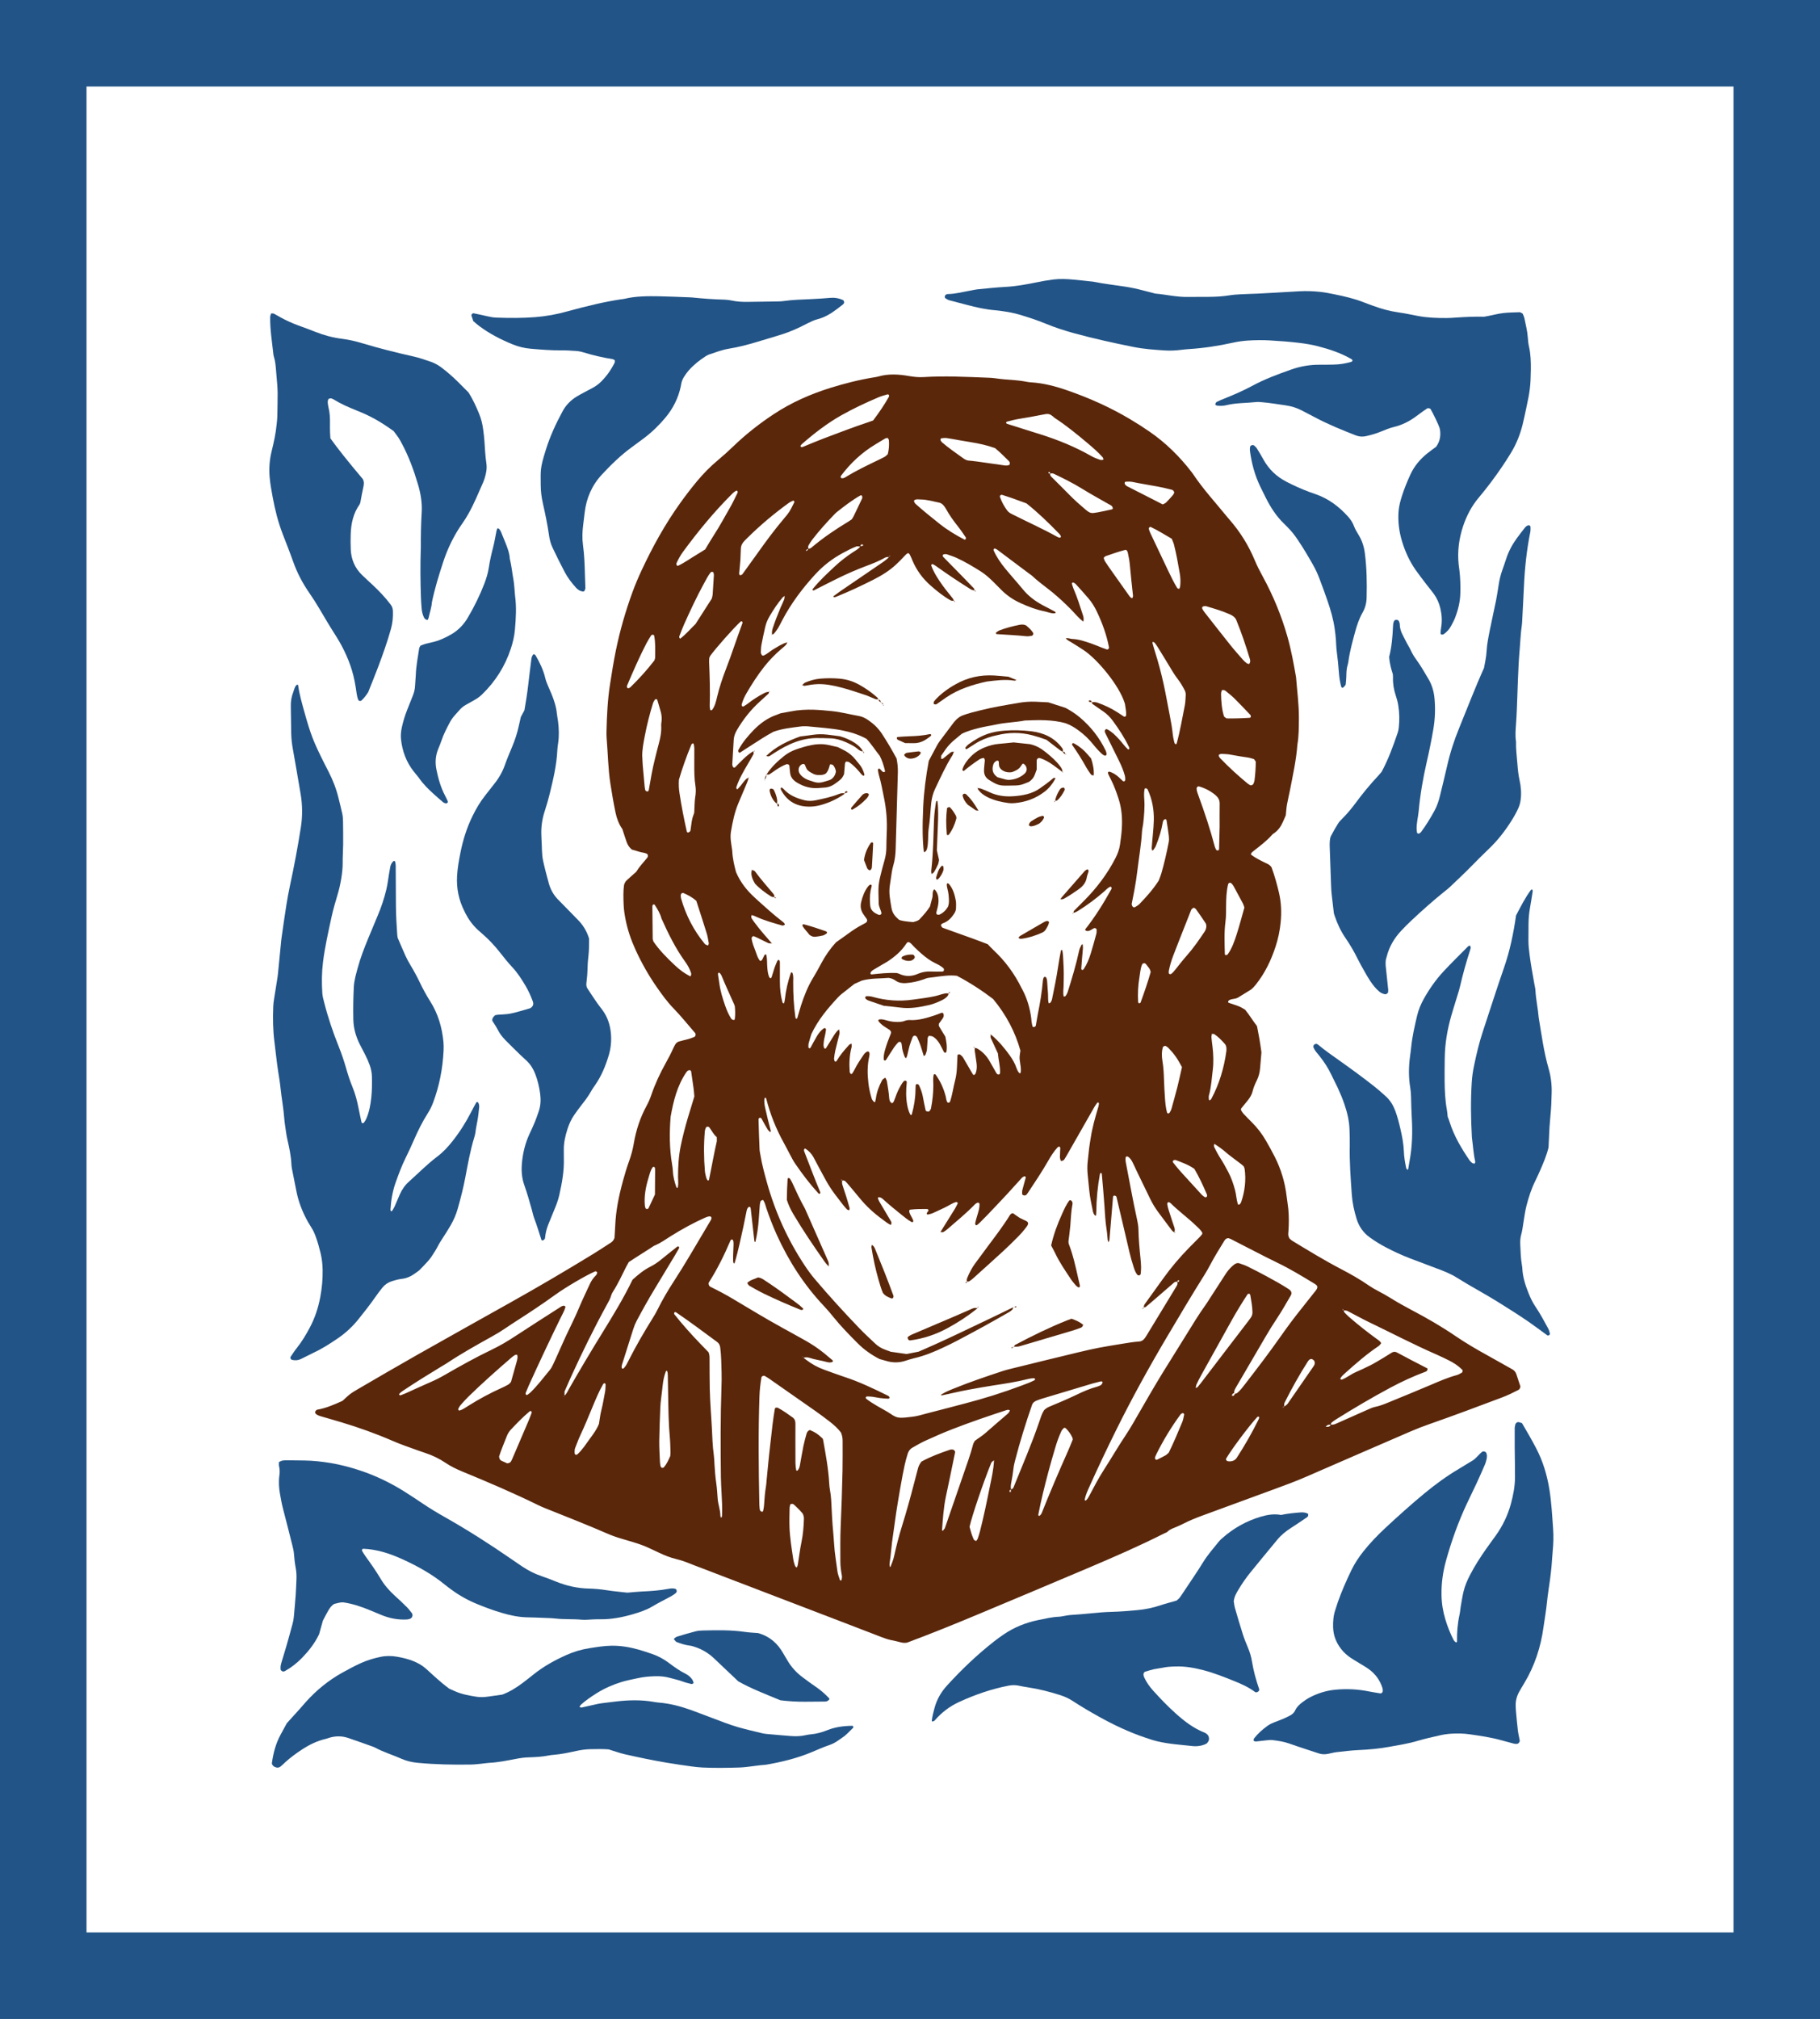
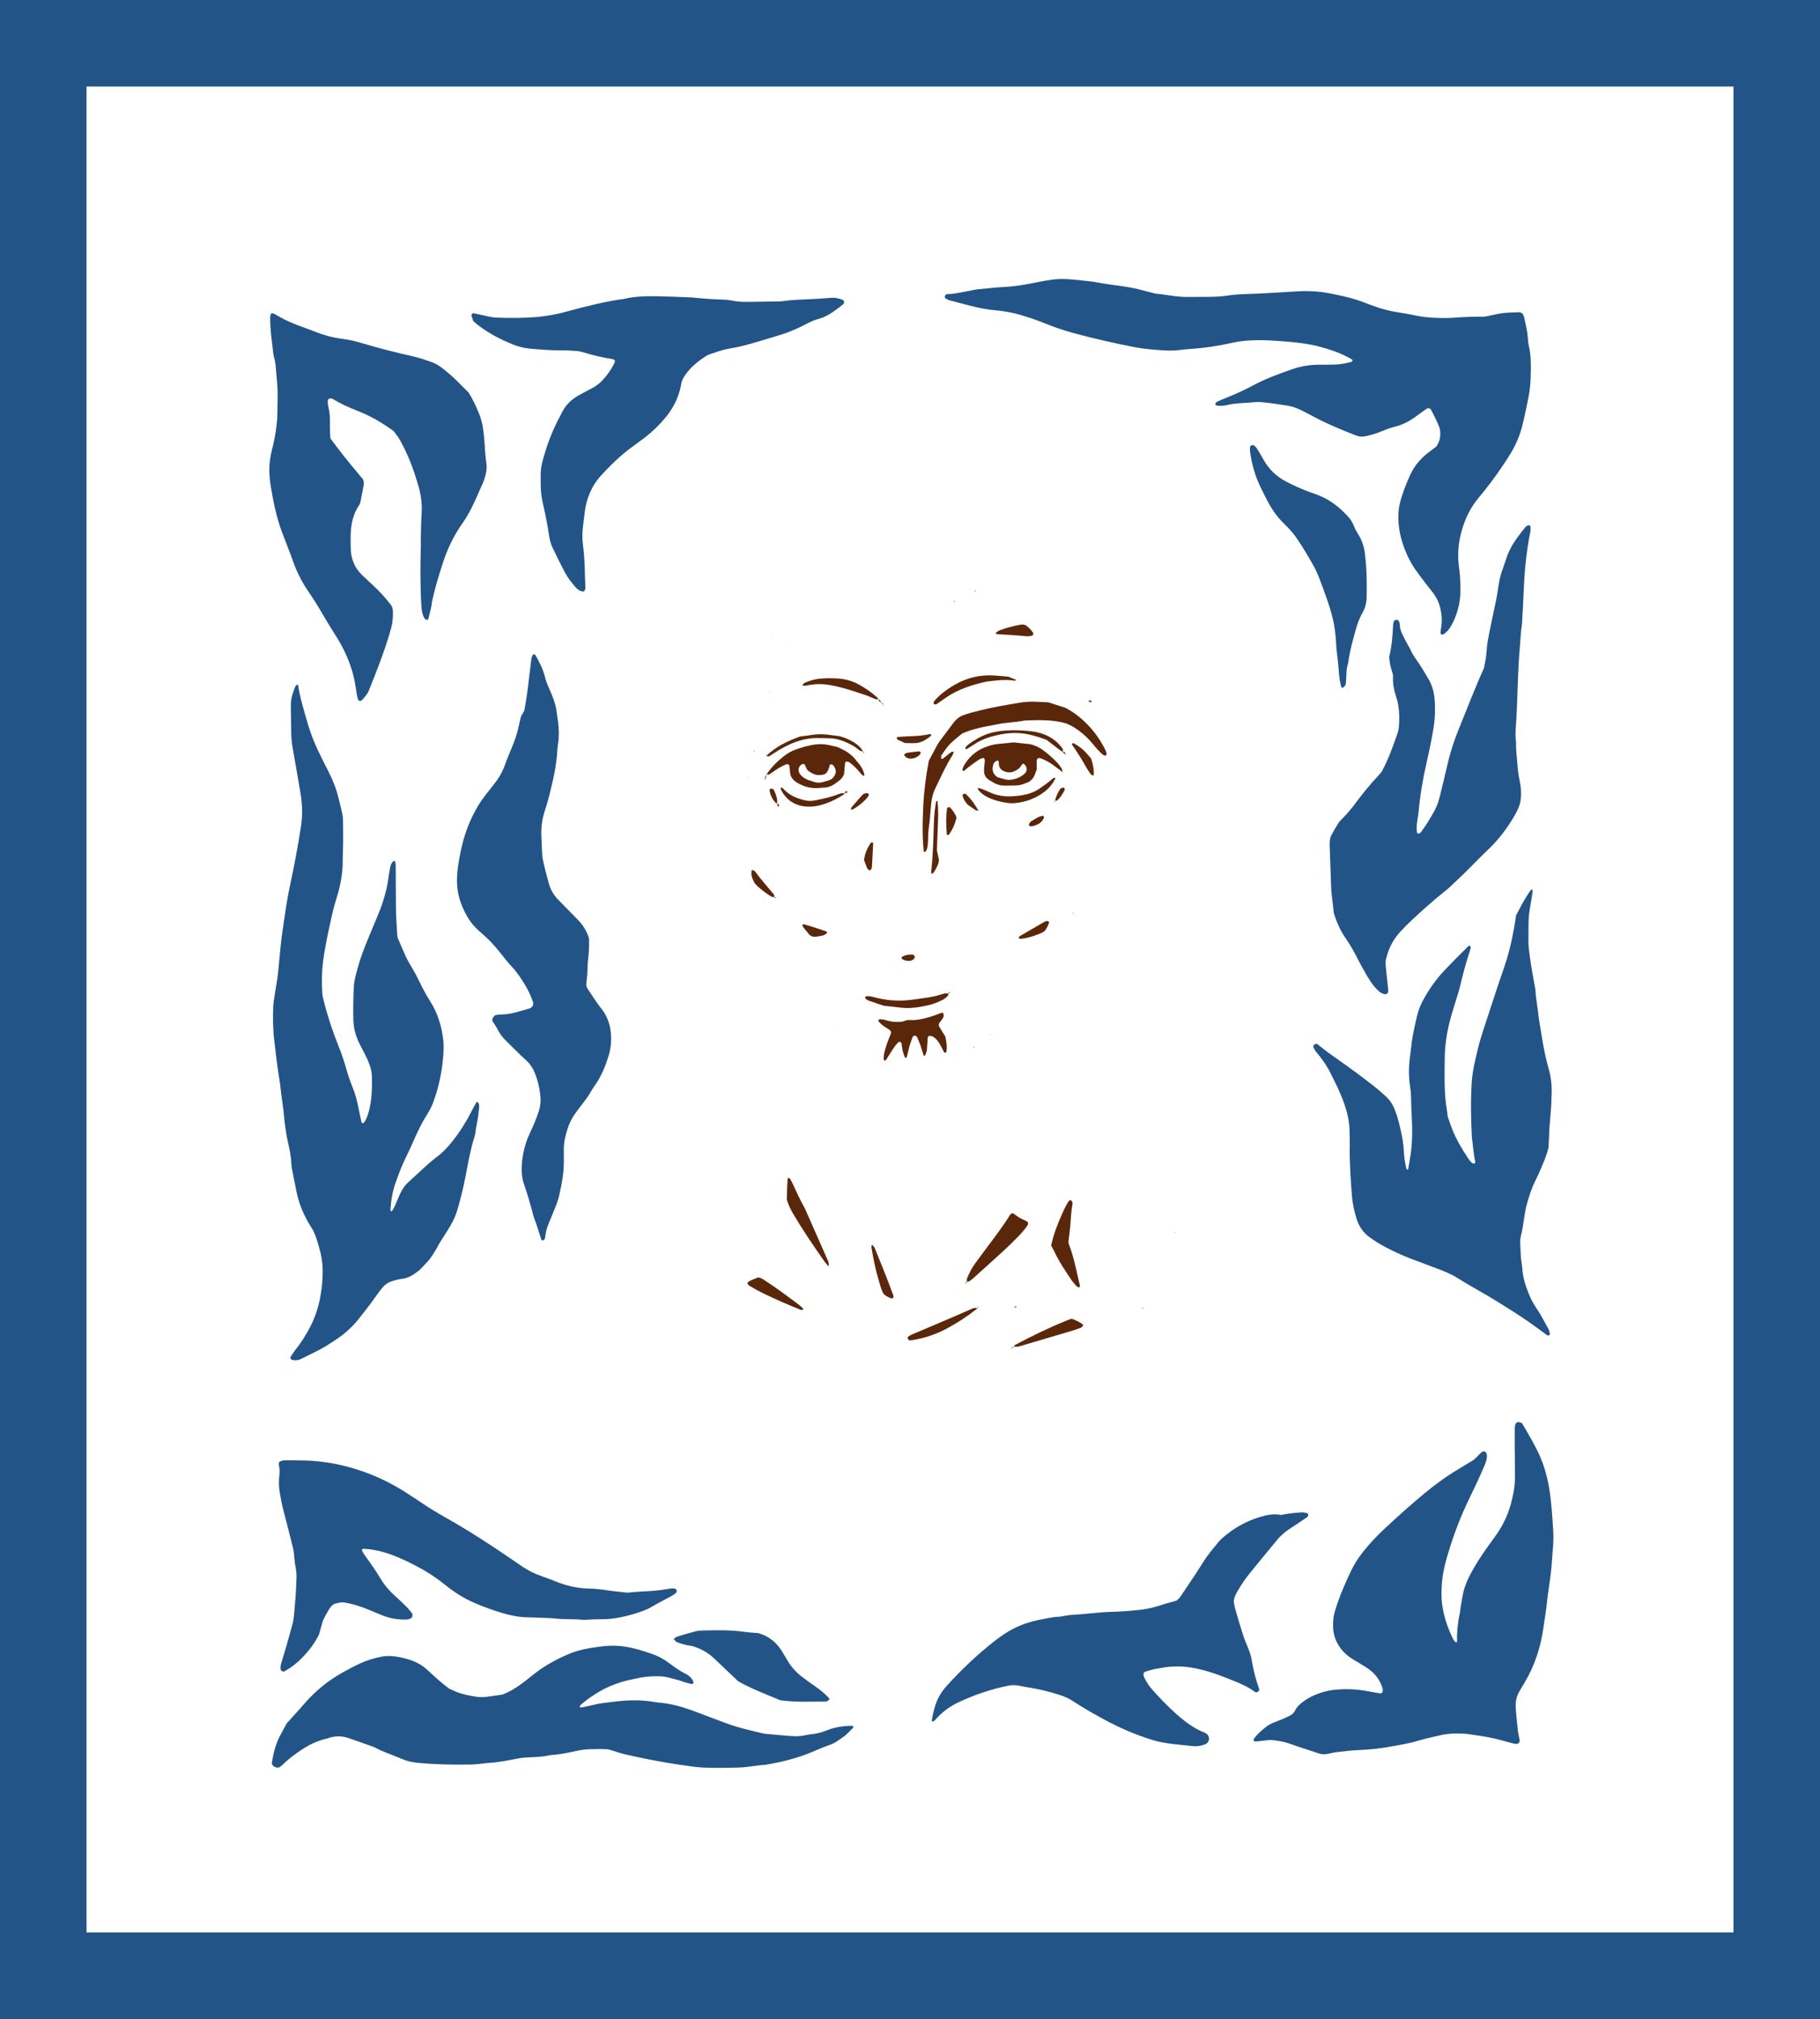
<svg xmlns="http://www.w3.org/2000/svg" id="Calque_2" data-name="Calque 2" viewBox="0 0 581.08 644.29">
  <rect x="0" y="0" width="581.08" height="644.29" fill="#808080" stroke="none" />
  <defs>
    <style>      .cls-1 {        fill: #fff;      }      .cls-2 {        fill: #225487;      }      .cls-3 {        fill: #5a270b;      }    </style>
  </defs>
  <g id="Calque_1-2" data-name="Calque 1">
    <g id="Rael-Miguel-Jesus-Christ-2">
      <g>
        <rect class="cls-1" x="13.81" y="13.81" width="553.46" height="616.67" />
        <path class="cls-2" d="m553.46,27.62v589.05H27.62V27.62h525.85m27.62-27.62H0v644.29h581.08V0h0Z" />
      </g>
      <g>
-         <path class="cls-3" d="m485.44,442.4c-.1.5-.24.94-.61,1.13-1.72.89-3.45,1.74-5.26,2.42-7.76,2.92-15.51,5.83-23.33,8.56-1.96.68-3.89,1.43-5.79,2.25-11.15,4.84-22.31,9.64-33.45,14.51-3.29,1.44-6.67,2.67-10.03,3.91-7.77,2.87-15.56,5.7-23.33,8.56-1.94.72-3.86,1.5-5.71,2.45-.74.38-1.5.71-2.26,1.04-1,.44-2.08.72-2.88,1.55-.27.28-.73.38-1.1.57-7.77,3.93-15.75,7.4-23.76,10.81-11.82,5.03-23.68,9.97-35.52,14.94-7.51,3.15-15.07,6.21-22.78,9.09-.6.13-1.3.11-1.97-.07-1.07-.29-2.14-.53-3.23-.75-1.07-.22-2.12-.61-3.15-1-3.36-1.27-6.7-2.59-10.05-3.87-15.86-6.08-31.72-12.15-47.59-18.23-1.03-.4-2.08-.76-3.09-1.19-1.53-.64-3.1-1.17-4.71-1.57-1.89-.46-3.67-1.17-5.43-2.01-5.44-2.58-5.46-2.56-12-4.48-1.59-.47-3.15-1.02-4.67-1.69-6.46-2.81-13.03-5.37-19.57-7.99-.77-.31-1.53-.63-2.28-1-7.94-3.9-16.07-7.37-24.25-10.73-1.92-.79-3.77-1.69-5.5-2.86-1.95-1.32-4.08-2.32-6.32-3.07-.79-.26-1.57-.53-2.35-.81-2.73-.98-5.47-1.91-8.14-3.07-5.32-2.31-10.79-4.26-16.35-5.93-2.25-.68-4.51-1.3-6.76-1.97-.39-.12-.78-.29-1.13-.51-.21-.13-.38-.37-.48-.6-.11-.25.36-.88.68-.93,2.75-.47,5.28-1.58,7.8-2.7.13-.06.24-.13.36-.2,2.29-2.14,2.27-2.17,4.94-3.73,6.21-3.62,12.41-7.24,18.66-10.78,9.86-5.58,19.75-11.1,29.64-16.64,9.04-5.06,17.98-10.3,26.82-15.72,1.88-1.16,3.73-2.38,5.58-3.58.47-.31.83-.72,1.1-1.45.07-1.18.18-2.56.24-3.94.21-4.81,1.08-9.17,2.46-14.26.58-2.13,1.22-4.25,1.97-6.33.66-1.83,1.17-3.69,1.49-5.6.72-4.26,2.05-8.31,4.12-12.1.6-1.1,1.08-2.24,1.48-3.41,1.21-3.54,2.79-6.92,4.61-10.18.88-1.57,1.71-3.16,2.44-4.8.17-.38.38-.73.58-1.1.28-.51.73-.84,1.27-1,1.45-.43,2.97-.65,4.38-1.25.25-.11.55-.2.71-.39.14-.18.13-.49.14-.74,0-.12-.1-.26-.19-.36-2.27-2.61-4.42-5.31-6.83-7.79-2.03-2.09-3.73-4.45-5.39-6.83-2.61-3.75-4.85-7.72-6.75-11.87-1.44-3.15-2.56-6.4-3.22-9.82-.29-1.5-.52-2.99-.58-4.51-.09-2.21-.16-4.42.12-6.36.22-.81.58-1.24.99-1.61.91-.85,1.85-1.66,2.9-2.59.92-1.54,2.24-2.96,3.48-4.44.27-.32.35-.73.11-1.19-.77-.54-1.79-.48-2.7-.8-.78-.27-1.59-.47-2.29-.67-.84-.71-1.35-1.53-1.67-2.45-.46-1.3-.87-2.62-1.36-4.12-1.04-1.43-1.74-3.2-2.15-5.13-.65-3.11-1.19-6.23-1.67-9.37-.74-4.8-.78-9.64-1.19-14.45-.07-.82-.06-1.66-.04-2.49.13-4.97.36-9.93,1.14-14.86.56-3.55,1.11-7.09,1.83-10.61,1.3-6.37,3.1-12.6,5.33-18.71.85-2.33,1.83-4.62,2.88-6.88,3.51-7.53,7.51-14.77,12.36-21.53,1.69-2.36,3.45-4.66,5.31-6.9,2.04-2.45,4.26-4.72,6.71-6.76,1.7-1.42,3.34-2.89,4.93-4.43,3.99-3.85,8.34-7.26,12.97-10.31,5.58-3.68,11.63-6.34,17.99-8.33,4.62-1.44,9.3-2.62,14.08-3.39.41-.07.82-.12,1.22-.24,3.27-.95,6.58-.73,9.86-.15,1.51.26,3,.42,4.53.33,6.91-.43,13.82-.07,20.73.2.69.03,1.38.06,2.07.16,2.19.31,4.4.49,6.6.64.83.05,1.65.19,2.47.3.82.12,1.63.33,2.46.37,4.18.24,8.18,1.35,12.09,2.72,6.79,2.38,13.34,5.32,19.54,9,2.14,1.27,4.23,2.61,6.28,4.02,5.17,3.56,9.58,7.91,13.4,12.87.17.22.34.44.49.67,3.23,4.84,7.18,9.11,10.84,13.61.26.32.54.63.81.95,3.39,3.89,6.08,8.21,8.06,12.97.74,1.79,1.63,3.5,2.56,5.2,3.32,6.09,5.95,12.45,7.85,19.12,1.21,4.26,2,8.6,2.76,12.96.34,4.41.95,8.79.91,13.23-.03,2.76,0,5.53-.48,8.27-.36,4.97-1.46,9.83-2.4,14.71-.29,1.49-.67,2.97-.93,4.46-.19,1.08-.25,2.19-.37,3.4-.29.66-.61,1.42-.95,2.17-.63,1.41-1.48,2.65-2.78,3.54-.23.15-.47.31-.65.52-1.74,1.99-3.86,3.55-5.92,5.17-.32.26-.67.51-.82.91-.03.08.02.26.09.31,1.44,1.09,3.06,1.85,4.67,2.65.37.18.77.33,1.09.58.31.25.65.57.78.93.94,2.6,1.68,5.25,2.31,7.94.73,3.14.84,6.3.53,9.48-.25,2.61-.79,5.19-1.61,7.69-1.42,4.36-3.39,8.46-6.26,12.08-.26.32-.53.64-.81.94-.19.2-.4.38-.72.67-1.4.86-2.93,1.81-4.18,2.58-1.14.63-2.23.32-3.02.99-.1.08-.16.24-.17.36-.01.09.05.26.11.29,1.15.46,2.36.75,3.5,1.24.63.27,1.21.66,1.81.99,1.41,1.73,2.53,3.64,3.8,5.25.29,1.54.57,2.89.8,4.25.23,1.36.42,2.73.62,4.11-.14,1.65-.29,3.3-.42,4.95-.11,1.39-.42,2.73-1.04,3.98-.56,1.12-1.06,2.25-1.35,3.47-.26,1.1-.84,2.04-1.53,2.91-.69.86-1.4,1.7-2.09,2.57-.16.21-.14.52.02.77.22.35.44.7.72,1,.85.91,1.73,1.79,2.61,2.67,1.77,1.77,3.29,3.73,4.53,5.9.96,1.68,1.91,3.37,2.78,5.09,2.02,3.98,3.29,8.19,3.81,12.63.16,1.37.41,2.73.54,4.11.22,2.34.2,4.69.04,7.04-.04.55-.15,1.1.04,1.64.09.26.17.54.35.73.28.3.61.56.96.77,5.08,3.08,10.15,6.18,15.42,8.93,3.07,1.6,6.07,3.3,8.91,5.27.91.63,1.87,1.17,2.85,1.69,1.34.71,2.68,1.43,3.97,2.24,2.23,1.39,4.52,2.68,6.84,3.9,4.78,2.51,9.44,5.19,13.9,8.23,3.43,2.34,7.01,4.42,10.65,6.42,2.54,1.4,5.06,2.84,7.59,4.26.63.35,1.06.88,1.29,1.56.44,1.31.86,2.62,1.27,3.85Zm-228.27-266.57q.7.01.88-.71c.44.04.79-.16,1.1-.43,3.68-3.1,7.65-5.79,11.77-8.27.35-.21.68-.45,1.02-.68.22-.36.46-.7.64-1.07.9-1.85,1.78-3.7,2.66-5.56.06-.12.06-.26.07-.4.02-.28-.09-.51-.32-.67-.13.04-.28.06-.39.12-2.62,1.51-5.01,3.35-7.38,5.22-.32.25-.61.55-.9.85-2.47,2.57-4.86,5.21-7.03,8.05-.41.54-.78,1.13-1.12,1.72-.21.36-.18.79-.05,1.19q-.61,0-.87.72l-.12.13.03-.23Zm136.11,269.64l-.15.21.04-.33c.73.17.75.16,1.1-.56.25-.09.56-.11.75-.27.96-.8,1.72-1.8,2.47-2.78,3.8-4.92,7.58-9.85,11.16-14.94,2.22-3.17,4.52-6.28,6.95-9.29,1.21-1.5,2.4-3.03,3.6-4.55.26-.32.53-.64.78-.97.89-1.13.84-1.65-.27-2.32-3.9-2.37-7.79-4.74-11.9-6.72-4.85-2.34-9.59-4.9-14.4-7.32-.37-.19-.74-.39-1.14-.49-.23-.05-.54.04-.76.16-.23.13-.42.36-.57.59-1.61,2.58-3.19,5.17-4.62,7.86-.52.97-1.05,1.95-1.64,2.88-4.05,6.43-7.92,12.96-11.8,19.5-5.85,9.86-11.4,19.89-16.49,30.17-2.94,5.94-5.79,11.92-8.5,17.97-.62,1.38-1.27,2.76-1.57,4.26-.02.11.09.26.18.35.02.02.2-.05.28-.12.41-.38.68-.85.95-1.34,1.49-2.8,2.95-5.63,4.67-8.3,2.4-3.71,4.6-7.54,7.07-11.22.85-1.26,1.62-2.57,2.39-3.88,1.67-2.86,3.31-5.74,4.98-8.61,1.39-2.38,2.79-4.77,4.24-7.12,2.61-4.23,5.26-8.44,7.88-12.67,1.89-3.05,3.75-6.13,5.85-9.05.56-.78,1.07-1.61,1.59-2.42,1.65-2.55,3.3-5.1,4.95-7.65.6-.93,1.32-1.77,2.15-2.51.21-.18.42-.37.64-.52.47-.32,1.01-.51,1.56-.32.91.31,1.84.63,2.7,1.05,1.98.97,3.95,1.99,5.89,3.04,2.43,1.31,4.85,2.64,7.17,4.15.88.58,1.1,1.28.62,2.08-1.47,2.5-2.88,5.03-4.5,7.44-1.23,1.83-2.38,3.72-3.5,5.63-3.15,5.35-6.28,10.73-9.41,16.1-.21.36-.41.72-.55,1.11-.09.25-.06.54-.09.81-.5.09-.67.47-.76.91Zm29.88,9.85c.27,0,.55.04.82,0,.42-.05.77-.24.92-.68.56.05,1.08-.05,1.6-.28,3.39-1.52,6.78-3.02,10.18-4.52.75-.33,1.52-.7,2.31-.86,1.64-.33,3.16-.96,4.68-1.59,4.45-1.83,8.91-3.64,13.34-5.53,2.66-1.14,5.3-2.29,8.1-3.04.52-.14,1-.45,1.49-.7.4-.2.52-.76.26-1.01-1.28-1.28-2.77-2.25-4.38-3.04-1.24-.6-2.47-1.22-3.73-1.77-7.32-3.18-14.39-6.89-21.58-10.34-2.36-1.13-4.63-2.43-6.96-3.61-.34-.17-.8-.12-1.2-.17-.04-.11-.06-.23-.13-.32-.03-.05-.15-.03-.23-.05-.01.22.14.31.45.27-.06.29-.02.57.17.76.48.49.96.99,1.47,1.44,2.91,2.53,5.94,4.92,9.07,7.18.44.31.9.61,1.17,1.18-.25.29-.46.67-.79.89-3.79,2.53-7.21,5.52-10.6,8.55-.61.55-1.26,1.08-1.66,1.82-.03.06.05.22.13.27.1.07.26.13.36.09,1.55-.59,2.83-1.67,4.34-2.34,1.63-.73,3.27-1.46,4.86-2.28,1.34-.69,2.63-1.49,3.94-2.26.95-.56,1.86-1.17,2.81-1.74.5-.3,1.07-.34,1.58-.07,1.59.82,3.16,1.68,4.74,2.51,1.7.89,3.41,1.77,5.09,2.63.06.52-.21.86-.56.99-3.88,1.44-7.62,3.16-11.27,5.11-5.95,3.19-11.76,6.61-17.47,10.19-.46.29-.9.63-1.33.97-.21.16-.24.44-.17.74-.73-.17-1.33,0-1.74.68l-.14.13.07-.22Zm-13.29-6.58c.14-.01.31.03.4-.04.32-.24.67-.48.89-.8,2.74-3.93,5.45-7.87,8.17-11.81.15-.22.32-.46.39-.72.07-.25.07-.54.01-.79-.1-.43-.45-.66-.82-.85-.3-.15-.83.04-1.06.37-.08.11-.18.2-.26.32-2.73,4.27-5.2,8.68-7.46,13.21-.17.34-.11.8-.16,1.2-.1.05-.22.08-.3.15-.04.04-.03.14-.05.21.2,0,.28-.15.25-.45Zm-22.23-83.76l-.17-.03h.28c-.18.4-.23.81-.04,1.19.56,1.1,1.12,2.2,1.79,3.25.97,1.5,1.85,3.07,2.67,4.65.96,1.83,1.63,3.78,2.16,5.78.39,1.47.42,2.99.88,4.44.03.08.17.17.25.17.13,0,.3-.04.38-.14.17-.21.35-.44.44-.69,1.16-3.44,1.6-6.96,1.1-10.58-.04-.26-.18-.51-.31-.84-.95-.9-2.12-1.63-3.19-2.49-.75-.6-1.56-1.14-2.27-1.78-1.24-1.11-2.59-2.05-3.97-2.94Zm-52.42-213.84c.1-.29,0-.49-.29-.55-.06-.01-.24.19-.22.24.1.28.32.35.59.23-.09.44.08.8.38,1.1,1.94,1.94,3.91,3.86,5.83,5.83,1.54,1.57,3.18,3.03,4.86,4.45,1.72,1.45,1.96,1.45,4.13,1.06,1.48-.27,2.95-.61,4.43-.93.13-.03.24-.12.33-.17.09-.47-.15-.8-.46-1.06-.21-.17-.48-.27-.71-.4-2.86-1.64-5.75-3.21-8.56-4.95-2.92-1.81-6-3.33-9.1-4.81-.38-.18-.8-.15-1.21-.03Zm-170.08,281.14c-.26.05-.56.05-.78.17-.36.2-.68.46-1,.73-4.7,4.05-9.35,8.17-13.8,12.51-.89.86-1.71,1.8-2.53,2.73-.27.3-.45.69-.65,1.04-.17.29-.08.52.26.7,1.06-.3,1.95-.95,2.88-1.53,3.39-2.14,6.9-4.03,10.56-5.68.75-.34,1.5-.69,2.21-1.11.34-.2.59-.56.86-.84.65-2.29,1.28-4.54,1.91-6.8.07-.26.1-.54.15-.81.08-.42-.03-.82-.16-1.21l.24-.06-.15.15Zm216.57,10.63c.3-.02.54-.13.72-.34.35-.42.71-.85,1.04-1.28,5.03-6.57,10.03-13.16,15.08-19.71,1.39-1.81,1.44-2,1.25-4.17-.12-1.37-.39-2.73-.61-4.09-.05-.33-.26-.49-.5-.46-.13.02-.31.06-.37.15-1.81,2.77-3.54,5.59-5.15,8.48-3.23,5.78-6.44,11.56-9.65,17.35-.53.96-1.04,1.95-1.5,2.95-.17.36-.19.8-.27,1.2l-.13.15.1-.22Zm-59,32.36c.47,0,.74-.26.9-.66,2.78-6.91,5.76-13.73,8.16-20.78.44-1.3.83-2.63,1.57-3.8.5-.5,1.07-.88,1.71-1.14,2.93-1.21,5.85-2.45,8.71-3.82,2.11-1.02,4.26-1.96,6.53-2.56.4-.1.77-.29,1.15-.47.12-.05.23-.16.29-.28.13-.22.35-.5.29-.68-.09-.28-.42-.3-.72-.21-.93.25-1.88.45-2.8.73-5.28,1.57-10.57,3.16-15.84,4.75-.53.16-1.04.36-1.56.55-.52.2-1,.47-1.34.92-.07.12-.15.23-.2.36-2.04,5.86-3.89,11.78-5.44,17.79-.21.8-.42,1.61-.51,2.42-.18,1.65-.45,3.28-.77,4.9-.13.68-.18,1.37-.04,2.06-.29.05-.48.22-.5.5,0,.09.08.26.15.29.28.11.39-.26.25-.86Zm-142.59-29.8c.8-.61,1.14-1.54,1.61-2.37,3.44-5.99,6.97-11.92,10.6-17.8,3.41-5.52,6.79-11.06,9.62-16.91,1.76-1.6,3.56-3.1,5.68-4.16,1.24-.62,2.37-1.4,3.45-2.28,1.7-1.4,3.44-2.76,5.17-4.13.08-.07.29-.08.38-.03.28.17.26.41.08.71-.5.83-.96,1.68-1.46,2.5-2.07,3.43-4.13,6.86-6.21,10.29-2.01,3.31-3.89,6.69-5.71,10.1-.46.86-.83,1.74-1.12,2.67-1.2,3.82-2.42,7.63-3.63,11.45-.08.26-.11.54-.11.81,0,.12.07.27.15.37.14.17.37.11.61-.14.68-.71,1.07-1.61,1.51-2.47,2.31-4.56,4.87-8.98,7.58-13.32.59-.94,1.15-1.89,1.64-2.88,1.53-3.1,3.29-6.08,5.17-8.97,1.81-2.78,3.54-5.6,5.24-8.45,2.12-3.56,4.23-7.12,6.34-10.69.21-.35.47-.69.44-1.13,0-.12-.07-.25-.16-.33-.09-.08-.24-.16-.35-.15-.56.03-1.08.22-1.58.44-3.79,1.7-7.41,3.7-10.93,5.9-1.64,1.03-3.2,2.17-5,2.92-.5.21-.95.57-1.41.86-1.63,1.04-3.26,2.07-4.89,3.12-.7.44-1.39.9-2.07,1.35-.28.51-.57.98-.82,1.47-1.36,2.72-2.63,5.48-4.27,8.04-.22.35-.42.73-.53,1.12-.29,1.09-.86,2.03-1.39,3-4.12,7.51-7.88,15.2-11.44,22.99-.74,1.63-1.45,3.28-2.07,4.69v1.5c-.36.05-.47.13-.3.18.04,0,.13-.18.19-.28Zm131.07-111.06c.26.06.56.06.78.18,1.71.97,3.02,2.35,3.99,4.06.61,1.07,1.22,2.15,1.83,3.22.13.24.26.48.42.7.17.24.43.37.72.32.22-.04.34-.27.36-.59.08-2.08-.53-4.07-.69-6.14-.75-1.62-1.51-3.23-2.24-4.86-.17-.38-.11-.8.02-1.2l-.1.09c.12.06.26.1.37.19,2.21,1.89,4.08,4.1,5.76,6.46.88,1.24,1.65,2.55,2.13,4,.18.53.42,1.02.77,1.45.08.1.22.23.32.22.19,0,.27-.24.29-.58.06-.97-.09-1.92-.24-2.88-.24-1.6-.22-1.6.11-3.79-1.67-5.94-4.52-11.39-8.71-16.45-3.51-2.68-7.42-5.24-11.58-7.42-.58-.04-1.13-.1-1.68-.1-2.49,0-4.93.49-7.4.76-.53.06-1.05.32-1.57.5-1.83.63-3.7,1.06-5.65,1.18-1.13.07-2.19-.07-3.16-.72-.57-.38-1.14-.78-2.32-.95-2.54.25-5.6.05-8.56.87-.75.34-1.5.68-2.39,1.07-1.3,1.02-2.71,2.12-4.11,3.24-.43.34-.83.73-1.2,1.13-3.19,3.45-6.23,7.01-8.41,11.61-.22.72-.55,1.77-.84,2.84-.11.39-.1.82-.12,1.23,0,.12.07.27.14.37.14.2.4.17.58-.14.68-1.2,1.29-2.43,2-3.61.56-.95,1.25-1.82,2.16-2.48.1-.07.27-.11.4-.09.21.03.38.26.34.58-.09.68-.21,1.36-.37,2.03-.23.94-.4,1.89-.41,2.86,0,.26.08.54.16.79.03.11.14.25.23.27.12.02.33-.02.38-.11.88-1.39,1.75-2.79,2.61-4.19.44-.71.94-1.36,1.61-1.86l-.11-.02c.24.52.31,1.06.17,1.61-.43,1.74-.89,3.48-1.3,5.23-.19.8-.28,1.63-.38,2.45-.03.26.07.54.14.8.03.1.14.24.23.24.12.01.32-.04.38-.13,1.13-1.91,2.56-3.59,4.05-5.21.17-.19.47-.26.77-.42,0,.44.11.86,0,1.24-.68,2.57-.78,5.18-.58,7.81.02.23.21.46.36.65.04.05.33,0,.38-.07.31-.46.61-.92.85-1.41.79-1.62,1.81-3.1,2.82-4.59.3-.45.68-.86,1.21-1.08.11-.05.29-.03.4.03.1.05.19.19.23.3.13.4.08.81-.01,1.21-.66,2.87-.61,5.76-.26,8.66.2,1.65.56,3.27,1.05,4.85.11.37.44.68.69,1,.05.07.21.05.37.09.09-.4.22-.79.27-1.19.27-2.09,1.02-4.01,2.01-5.84.18-.32.61-.51.99-.8.2.44.46.8.52,1.19.28,1.77.61,3.54.72,5.33.02.27.1.54.15.81.06.34.65.95.82.83.2-.14.42-.34.51-.56.32-.76.58-1.55.88-2.32.45-1.16,1.03-2.26,1.69-3.32.14-.23.32-.45.49-.66.19-.24.43-.35.73-.3.23.04.37.26.34.59-.25,2.35-.29,4.69.12,7.02.19,1.09.47,2.15.99,3.14.05.1.19.16.29.23.08-.11.21-.21.24-.33.7-2.54,1.13-5.12,1.15-7.76,0-.41.03-.83.05-1.24.01-.34.13-.56.37-.57.28-.02.58.09.7.35.51,1.13.97,2.29,1.2,3.52.28,1.49.58,2.98.91,4.46.06.28.37.39.63.43.32.06.56-.02.72-.3.14-.23.32-.47.37-.72.47-2.45.75-4.91.75-7.41,0-1.1-.16-2.21.1-3.3.02-.08.15-.19.24-.2.12,0,.31.03.37.12,1.56,2.15,2.62,4.53,3.27,7.1.07.27.08.55.15.82.06.26.15.53.26.78.05.11.16.24.26.26.31.07.59-.05.69-.34.76-2.23,1.03-4.57,1.63-6.83.35-1.35.5-2.72.57-4.1.06-1.24.1-2.48.16-3.72.01-.3.22-.45.57-.41.13.02.28.05.37.13.3.28.65.54.85.89,1.06,1.78,2.08,3.57,3.13,5.36.06.1.22.21.31.19.29-.06.48-.26.58-.53.4-1.06.43-2.16.28-3.27-.18-1.37-.41-2.73-.59-4.1-.03-.26.06-.54.09-.82,0,0-.09.1-.09.1Zm64.76,74.65c-.42-.11-.82-.01-1.13.26-1.45,1.24-2.88,2.49-4.32,3.74-1.54,1.33-3.08,2.67-4.65,3.98-.18.15-.5.13-.76.19l.1.1c-.03-.42.07-.83.31-1.17,1.92-2.68,3.87-5.35,5.78-8.03,2.56-3.59,5.41-6.94,8.49-10.08,1.06-1.08,2.14-2.14,3.2-3.22.29-.29.55-.61.8-.93.17-.22.13-.47-.04-.74-.52-.82-1.27-1.45-1.96-2.11-2.58-2.48-5.49-4.58-8.03-7.1-.09-.09-.22-.16-.34-.22-.12-.05-.29-.14-.39-.1-.21.09-.35.34-.32.64.13,1.24.64,2.38.98,3.56.38,1.32.87,2.61,1.29,3.91.17.53.16,1.08-.03,1.62l.1-.1c-.42-.11-.72-.4-.97-.73-1.41-1.88-2.8-3.76-4.21-5.64-1-1.33-1.86-2.75-2.59-4.24-1.46-2.98-2.9-5.96-4.34-8.94-.48-.99-.9-2.02-1.42-2.99-.32-.61-.73-1.18-1.32-1.57-.11-.07-.26-.12-.39-.11-.24,0-.42.2-.43.53-.02.41-.02.83.06,1.24,1.19,6.09,2.26,12.21,3.6,18.28.24,1.08.44,2.17.46,3.27.06,3.04.33,6.06.64,9.09.1.96.18,1.93.2,2.89.02.69-.06,1.38-.11,2.06-.03.33-.2.5-.44.57-.31.08-.54,0-.73-.26-.52-.67-.79-1.45-1.05-2.23-1.1-3.28-1.79-6.66-2.58-10.02-.98-4.16-1.95-8.33-2.94-12.49-.07-.28-.36-.41-.64-.43-.27-.02-.44.14-.47.49-.35,4.13-.68,8.25-1.04,12.38-.06.68-.01,1.39-.37,2.02-.1-.24-.25-.46-.28-.7-.13-1.1-.17-2.21-.35-3.29-.42-2.6-.53-5.22-.71-7.83-.23-3.3-.53-6.6-.82-9.9-.03-.37-.25-.5-.41-.36-.1.08-.19.22-.21.34-.72,3.95-1.11,7.93-1.15,11.94,0,.41-.06.82-.08,1.23-.1.03-.22.11-.26.08-.44-.37-.64-.91-.75-1.42-.44-2.16-.92-4.32-1.14-6.52-.16-1.65-.32-3.3-.5-4.95-.16-1.52-.18-3.03,0-4.55.16-1.37.28-2.75.45-4.12.14-1.09.33-2.18.5-3.27.5-3.28,1.42-6.47,2.36-9.64.12-.39.22-.8.26-1.2.03-.34-.15-.5-.46-.44-.28.39-.64.82-.91,1.29-2.81,4.91-5.61,9.83-8.42,14.75-.41.72-.81,1.45-1.27,2.14-.23.34-.62.49-1.12.43-.09-.37-.27-.77-.27-1.16,0-.96.09-1.93.11-2.89,0-.35-.2-.52-.47-.46-.12.03-.27.08-.35.17-1.23,1.32-2.18,2.85-3.07,4.4-1.99,3.48-4.23,6.8-6.44,10.14-.23.34-.46.73-.88.84-.22.06-.51-.04-.75-.13-.1-.04-.21-.22-.21-.34,0-.41-.04-.84.06-1.23.34-1.34.73-2.66,1.09-3.99.03-.1-.08-.28-.18-.36-.07-.06-.24-.06-.33-.02-.24.12-.52.23-.69.42-1.59,1.73-3.15,3.49-4.74,5.21-2.07,2.23-4.16,4.43-6.26,6.63-.86.9-1.74,1.78-2.62,2.65-.19.19-.42.36-.63.53-.3.24-.52.21-.62-.08-.04-.12-.1-.27-.08-.39.29-1.49.85-2.91,1.2-4.38.13-.53.17-1.09.19-1.63.02-.32-.16-.54-.39-.57-.13-.02-.29,0-.4.06-.24.13-.49.28-.68.47-2.69,2.79-5.69,5.23-8.61,7.77-.41.36-.86.7-1.32.99-.37.23-.78.18-1.16-.04l.09.1c1.53-2.45,3.07-4.9,4.58-7.35.36-.58.65-1.21.95-1.82.03-.06-.09-.22-.18-.28-.1-.07-.25-.14-.36-.11-1.33.38-2.44,1.23-3.69,1.8-1.25.57-2.48,1.19-3.74,1.74-.5.22-1.04.33-1.58.46-.1.02-.29-.08-.33-.17-.05-.1-.03-.29.03-.39.14-.23.33-.44.5-.66,0-.33-.17-.54-.49-.55-1.78-.02-3.56-.01-5.33.21-.29.04-.39.3-.32.64.19.97.85,1.72,1.19,2.62.12.31.15.55-.1.7-.09.05-.27.03-.38-.03-1.2-.68-2.26-1.55-3.33-2.42-1.92-1.57-3.86-3.1-5.68-4.79-.39-.36-.86-.71-1.45-.7-.1,0-.31.19-.29.24.12.38.25.77.45,1.11,1.25,2.13,2.53,4.25,3.78,6.39.22.37.11.79-.1,1.17l.11-.03c-1.04-.39-1.84-1.14-2.72-1.77-2.77-1.99-5.25-4.28-7.41-6.93-1.11-1.37-2.26-2.71-3.39-4.06-.35-.41-.7-.83-1.09-1.2-.31-.29-.71-.34-1.11-.16.02-.1.06-.2.04-.29-.01-.06-.18-.13-.19-.12-.12.16-.04.28.24.34,0,.41-.08.84.04,1.22.39,1.32.87,2.62,1.28,3.93.37,1.18.7,2.38,1.04,3.57.08.27-.01.54-.18.78-.23-.11-.51-.16-.67-.33-.47-.5-.92-1.03-1.34-1.57-3.9-5.01-4.17-5.41-7.21-11.08-.72-1.34-1.41-2.69-2.14-4.02-.61-1.1-1.47-1.98-2.53-2.67-.07-.05-.24-.03-.3.02-.09.08-.15.22-.17.35-.02.13,0,.28.04.41,1.71,4.36,3.32,8.77,5.15,13.08.04.1.02.27-.04.38-.14.26-.35.23-.61-.06-2.71-2.96-5.12-6.15-7.38-9.45-.62-.91-1.12-1.9-1.64-2.87-.66-1.21-1.25-2.46-1.93-3.66-2.5-4.48-4.38-9.21-5.65-14.18-.03-.12-.16-.3-.25-.3-.2,0-.33.23-.35.55-.06.83.04,1.65.21,2.46.56,2.55,1.17,5.09,1.85,7.61.02.09-.12.23-.2.38-.29-.31-.63-.57-.84-.92-.64-1.06-1.24-2.15-1.83-3.24-.15-.28-.31-.48-.63-.43-.23.04-.43.26-.42.57.09,3.17.19,6.34.33,9.51.03.68.21,1.36.32,2.04.47,2.86,1.24,5.66,2.01,8.45,2.65,9.51,6.66,18.4,12.13,26.63.99,1.5,2.05,2.94,3.21,4.31,4.55,5.37,9.3,10.57,14.18,15.65,1.62,1.69,3.36,3.28,5.06,4.89.91.86,1.96,1.52,3.15,1.94.65.23,1.29.48,1.84.68,1.75.25,3.38.49,5.04.72,1.22-.24,2.43-.47,3.84-.75,1.6-.7,3.37-1.46,5.13-2.26,2.51-1.14,5.02-2.29,7.51-3.48,5.85-2.8,11.72-5.53,17.53-8.41l-.11-.08c.12.29.1.56-.08.75-.57.62-1.32.99-2.04,1.4-5.27,3.03-10.6,5.94-15.99,8.76-1.22.64-2.47,1.24-3.72,1.83-3.12,1.5-6.3,2.81-9.69,3.59-.94.22-1.86.52-2.78.82-2.04.66-4.07.64-6.11.03-.79-.24-1.59-.45-2.15-.61-2.68-1.4-4.93-3-6.9-4.97-2.73-2.74-5.45-5.5-7.87-8.52-.95-1.19-1.94-2.34-2.98-3.44-6.32-6.7-11.24-14.33-15.03-22.7-1.25-2.77-2.35-5.6-3.32-8.48-.3-.9-.46-1.88-1.09-2.66-.66.22-.77.32-.83.67-.05.27-.15.53-.17.81-.12,1.51-.22,3.03-.33,4.55-.17,2.55-.53,5.01-1.08,7.35,0,.03-.13.03-.2.04-.05-.13-.12-.25-.14-.39-.39-3.43-.77-6.86-1.16-10.29-.02-.13-.07-.27-.14-.38-.05-.08-.18-.16-.26-.16-.13,0-.27.07-.36.16-.31.3-.45.69-.54,1.1-.37,1.76-.7,3.52-1.08,5.27-.82,3.77-1.63,7.55-2.7,11.26-.12.42-.42.34-.48-.11-.02-.14-.06-.27-.06-.41,0-.55-.02-1.11,0-1.66.03-1.1.09-2.21.13-3.31.01-.41.03-.83-.04-1.24-.04-.23-.19-.56-.36-.61-.28-.09-.5.14-.62.42-1.95,4.58-4.15,9.03-6.83,13.24-.26.4,0,1.19.47,1.42,2.36,1.15,4.68,2.37,6.94,3.71,2.73,1.62,5.46,3.25,8.19,4.88,4.63,2.76,9.36,5.33,14.08,7.94,3.91,2.16,6,3.64,9.78,6.91.09.07.12.27.1.39-.02.08-.17.17-.27.2-.54.19-1.11.12-1.63-.02-1.86-.53-3.8-.74-5.63-1.36-.67-.23-1.37-.14-2.05.02,0-.13.06-.34,0-.38-.21-.15-.2-.03.11.27.33.25.65.51.98.76,1.76,1.36,3.69,2.42,5.78,3.16,2.08.74,4.14,1.54,6.23,2.22,4.87,1.58,9.47,3.78,14.04,6.04.12.06.25.13.34.23.09.09.16.22.19.35.05.23-.14.4-.49.39-.83-.04-1.65-.09-2.47-.2-.82-.1-1.63-.3-2.45-.41-.54-.07-1.1-.09-1.65-.1-.34,0-.54.16-.52.4,0,.12.08.28.17.35,2.08,1.61,4.42,2.8,6.69,4.11,1.18.68,2.24,1.69,3.65,1.87,1.37.18,2.75-.11,4.12-.23,1.66-.15,3.24-.67,4.84-1.08,4.01-1.01,8-2.09,12.01-3.13q9.39-2.43,18.13-5.71c.77-.29,1.55-.57,2.32-.88.64-.26,1.27-.55,1.89-.85.11-.05.22-.2.25-.31.04-.19-.17-.38-.51-.36-.55.03-1.1.08-1.63.22-3.75.96-7.57,1.53-11.39,2.11-2.59.39-5.17.88-7.74,1.34-2.85.51-5.65,1.23-8.48,1.8-.11.02-.24-.11-.36-.17,1.28-.83,2.67-1.41,4.08-1.98,5.11-2.08,10.34-3.85,15.57-5.58,1.44-.47,2.92-.81,4.4-1.17,6.56-1.61,13.12-3.23,19.69-4.8,5.93-1.42,7.36-1.65,14.21-2.77,1.77-.29,3.54-.59,5.33-.71.72-.04,1.32-.37,1.76-.95.25-.33.48-.68.69-1.03,3.16-5.18,6.31-10.37,9.46-15.56.14-.23.29-.48.35-.74.06-.26,0-.54,0-.8.29.11.5.02.57-.28.01-.06-.18-.25-.24-.23-.29.09-.37.31-.25.59Zm-92.11-231.34c-.4.06-.87.02-1.2.21-1.92,1.09-3.96,1.9-6.02,2.67-3.09,1.15-6.11,2.48-9.07,3.92-2.59,1.26-5.15,2.6-7.72,3.89-.09.04-.27,0-.35-.07-.06-.06-.08-.26-.03-.32,2.14-2.7,4.68-5.02,7.18-7.36,1.71-1.6,3.57-3.02,5.51-4.32.79-.53,1.66-.96,2.32-1.67.09-.09.1-.25.15-.38.24-.03.49-.04.72-.1.38-.1.39-.28.03-.44-.09-.04-.25-.01-.35.03-.25.12-.34.34-.3.62-.41-.02-.82-.04-1.17-.06-1.61.6-3.06,1.38-4.51,2.16-3.29,1.78-6.21,4.03-8.75,6.8-4.11,4.48-7.73,9.29-10.56,14.69-.45.85-.86,1.72-1.36,2.54-.35.58-.8,1.11-1.23,1.65-.17.21-.43.28-.73.25l.1.09c-.11-.69,0-1.37.21-2.02.73-2.22,1.57-4.39,2.48-6.54.38-.88.81-1.74,1.16-2.64.14-.37.12-.81.18-1.21l.17-.13-.13.18c-.22.15-.49.27-.66.46-1.62,1.87-2.97,3.94-4.22,6.07-.63,1.07-1.11,2.21-1.38,3.42-.43,1.87-.84,3.75-1.19,5.63-.15.8-.18,1.63-.21,2.45,0,.25.14.52.26.75.13.26.41.36.7.23,1.14-.5,2.03-1.39,3.09-2.01,1.42-.82,2.77-1.78,4.4-2.17l-.08-.02c-.02.14,0,.3-.06.41-.44.71-1.13,1.17-1.75,1.71-1.99,1.71-3.82,3.58-5.45,5.64-2.13,2.71-4,5.6-5.73,8.58-.62,1.07-1.13,2.2-1.46,3.4-.08.29-.04.55.23.73.09.06.28.03.37-.03.47-.28.94-.56,1.37-.9,1.63-1.28,3.37-2.39,5.21-3.33.5-.26,1.02-.39,1.58-.4l-.1-.1c.05.3,0,.57-.2.75-.91.84-1.83,1.68-2.75,2.51-2.89,2.62-5.27,5.65-7.24,9-.57.97-.97,1.99-1.04,3.11-.17,2.62-.32,5.24-.46,7.85-.01.26.1.53.19.78.04.1.16.22.26.25.12.04.33.04.4-.03,1.86-1.84,3.59-3.82,5.88-5.17l-.1-.11c.19.37.29.77.09,1.15-.52.95-1.07,1.88-1.62,2.81-1.44,2.45-2.89,4.9-3.8,7.61-.09.27.03.51.3.73.36-.39.74-.78,1.08-1.19.6-.73,1.11-1.54,1.82-2.18.2-.18.44-.27.73-.24,0,0,.03-.1.03-.1-.18.52-.34,1.05-.55,1.56-.9,2.16-1.81,4.32-2.73,6.48-1.25,2.94-1.88,6.05-2.41,9.18-.33,1.93.11,3.85.38,5.76.02.14.04.27.04.41.11,2.36.65,4.64,1.21,6.72,1.4,3.27,3.46,5.83,5.93,8.09.41.37.81.75,1.22,1.12,2.36,2.12,4.71,4.25,7.22,6.2.22.17.43.34.65.51.5.41.68.79.44.93-.24.14-.5.24-.78.16-2.78-.79-5.57-1.56-8.21-2.77-.51-.23-1-.47-1.55-.53l-.15-.05.25-.03c-.22.38-.24.79-.01,1.16.29.47.62.91.95,1.36,1.72,2.33,3.66,4.48,5.56,6.67l-.02-.09c-.41-.03-.86.06-1.21-.1-1.14-.5-2.23-1.1-3.35-1.64-.37-.18-.75-.34-1.13-.5-.31-.12-.55-.03-.7.24-.06.12-.16.25-.15.36.17,1.53.81,2.91,1.33,4.33.38,1.02.64,2.1,1.42,2.93.29-.06.53-.2.66-.46.25-.49.47-1,.73-1.48.05-.09.22-.15.34-.16.08,0,.22.1.24.18.3,1.36.18,2.75.31,4.12.09.97.19,1.93.56,2.83.12.3.31.48.51.45.11-.02.25-.17.28-.28.34-1.05.64-2.12.99-3.16.22-.65.53-1.27.78-1.92.11-.28.29-.45.6-.5.1.24.29.48.29.72.02,2.07.01,4.14,0,6.22,0,2.22.22,4.42.8,6.56.09.33.3.44.54.35.08-.37.2-.76.24-1.17.31-2.89.97-5.7,1.9-8.46.04-.11.21-.2.33-.22.06-.01.18.15.22.26.35.93.22,1.91.22,2.87-.02,3.74.18,7.46.69,11.16.05.34.19.55.37.52.11-.02.24-.16.27-.28.4-1.32.74-2.66,1.17-3.97.99-3.02,2.13-5.98,3.8-8.71.94-1.53,1.8-3.11,2.64-4.69,1.3-2.45,2.87-4.71,4.73-6.74,1.26-.9,2.52-1.76,3.74-2.66,1.56-1.15,3.17-2.22,4.9-3.1.25-.12.49-.26.73-.39.59-.33.74-.86.39-1.36-.39-.57-.81-1.11-1.18-1.7-.69-1.11-.86-2.33-.56-3.59.42-1.76,1.04-3.44,2.12-4.91.16-.22.36-.41.57-.58.1-.08.26-.15.38-.12.29.05.35.27.27.59-.14.53-.27,1.07-.36,1.61-.25,1.51-.23,3.03-.08,4.54.09.88.52,1.58,1.2,2.09.43.33.95.56,1.45.79.27.12.55.05.75-.12.09-.08.21-.23.19-.34-.16-1.1-.86-2.04-.88-3.18-.02-1.1-.05-2.21-.08-3.31,0-.41,0-.83,0-1.24.03-1.25.21-2.47.49-3.69.44-1.88.94-3.75,1.47-5.61.34-1.21.53-2.43.56-3.68.03-1.66.04-3.32.12-4.97.18-3.75-.1-7.46-.86-11.13-.5-2.43-.91-4.89-1.63-7.27-.16-.53-.23-1.08-.31-1.63-.05-.37.16-.52.59-.41.15.16.33.36.52.56.27.29.58.63,1,.46.21-.08.13-.45.05-.75-.39-1.47-.81-2.93-1.59-4.41-1.38-1.72-2.63-3.72-4.24-5.43-2.47-1.35-5.1-2.17-7.82-2.7-3.53-.69-7.13-.89-10.7-1.26-.95-.1-1.94-.06-2.89.07-2.74.37-5.49.64-8.31,1.65-2.26,1.22-4.59,2.7-6.9,4.22-1.27.84-2.54,1.66-3.83,2.47-.05.03-.22-.05-.29-.12-.18-.21-.28-.51-.14-.77,1.24-2.34,2.92-4.34,4.75-6.24,2.14-2.22,4.57-4,7.52-5,.39-.13.77-.3,1.17-.46,1.07-.2,2.16-.38,3.25-.6,2.45-.49,4.94-.62,7.43-.54,1.93.07,3.86.25,5.79.45,2.89.29,5.7,1.06,8.56,1.55,1.08.19,2.09.7,3.01,1.34,1.73,1.18,3.21,2.61,4.36,4.37,1.67,2.54,3.2,5.16,4.65,7.84.3,1.49.46,2.99.41,4.52-.25,8.15-.47,16.3-.7,24.44-.05,1.8-.27,3.58-.79,5.31-.2.66-.33,1.34-.44,2.02-.22,1.36-.4,2.73-.61,4.1-.19,1.24-.21,2.48-.05,3.72.15,1.23.36,2.46.57,3.69.2,1.12.72,2.08,1.53,2.88.3.29.61.57.89.83q1.23.47,4.49.71c.66-.17,1.33-.34,1.9-.75q2.3-2.36,3.46-4.22c.23-.85.46-1.79.73-2.72.27-.91-.1-1.95.59-2.77.12.08.26.13.34.23.86,1,1.09,2.21,1.08,3.47,0,.55-.08,1.1-.19,1.64-.13.67-.34,1.33-.5,2-.06.27.01.59.27.71.22.1.56.11.78,0,1.15-.55,2.03-1.41,2.65-2.5.27-.68.32-1.36.31-2.06-.03-1.25-.15-2.48-.49-3.69-.11-.39-.17-.81-.2-1.22-.02-.36.14-.55.35-.49.13.03.27.11.35.21,1.3,1.52,1.82,3.38,2.18,5.28.15.8.09,1.65.07,2.48-.02.55-.2,1.08-.5,1.56-.9,1.43-1.99,2.63-3.66,3.22-.62.22-.73.54-.55.91.12.24.27.46.55.56,3.25,1.17,6.5,2.33,9.75,3.5,1.56.56,3.1,1.17,4.54,1.71.67.69,1.21,1.31,1.82,1.87,3.79,3.52,6.78,7.63,9.05,12.27.06.12.13.24.2.36,1.51,2.84,2.39,5.87,2.81,9.05.05.41.06.83.12,1.24.06.41.14.82.23,1.22.08.34.27.49.55.42.26-.06.53-.23.58-.51.24-1.22.39-2.45.64-3.67.72-3.52,1.31-7.06,1.61-10.64.02-.27.11-.54.19-.8.04-.13.11-.28.21-.34.11-.06.28-.05.4-.02.1.03.23.11.27.21.31.64.29,1.34.35,2.03.08.96.1,1.93.2,2.89.11,1.08-.08,2.19.24,3.26.32,0,.56-.13.69-.4.12-.24.29-.49.34-.75.72-3.52,1.46-7.03,1.98-10.58.24-1.64.55-3.27.85-4.9.02-.12.11-.25.19-.34.04-.05.15-.04.25-.05.3,1.22.3,2.46.37,3.7.07,1.24.13,2.48.14,3.73.01,1.24-.04,2.49-.05,3.73,0,1.24-.27,2.48.03,3.71.27.03.53-.05.68-.29.22-.35.45-.71.57-1.09,1.37-4.35,2.69-8.71,3.65-13.17.15-.68.43-1.31.77-1.91.06-.11.23-.15.38-.25.03.43.11.83.09,1.23-.07,1.1-.2,2.2-.29,3.3-.09,1.1-.18,2.2-.25,3.3,0,.12.08.31.17.36.22.11.46,0,.63-.25,1.01-1.51,1.67-3.18,2.21-4.89.66-2.11,1.23-4.24,1.81-6.37.11-.39.07-.82.09-1.23.02-.4-.48-.7-.85-.53-.63.28-1.15.79-1.86.88-.4.05-.78,0-.99-.45,3.17-4.01,5.88-8.33,8.35-12.81.15-.27.17-.53.02-.75-.06-.08-.24-.16-.31-.13-.78.33-1.32.98-1.94,1.52-2.61,2.28-5.37,4.34-8.31,6.17-.47.29-.95.57-1.51.65l.1.11c-.09-.29-.09-.58.1-.77,1.06-1.08,2.14-2.14,3.21-3.22,4.01-4.04,7.41-8.52,10.01-13.6.7-1.37,1.23-2.77,1.44-4.29.23-1.64.46-3.28.57-4.93.22-3.32,0-6.59-1.06-9.8-.69-2.1-1.43-4.16-2.45-6.13-.32-.61-.63-1.22-.89-1.85-.11-.27.07-.5.36-.58,1.23.32,2.25,1.02,3.17,1.87.41.37.79.77,1.2,1.13.09.08.27.13.39.11.22-.04.38-.27.38-.58,0-.41-.01-.83-.12-1.23-.44-1.6-1.08-3.13-1.8-4.61-1.33-2.73-2.68-5.44-4.03-8.15-.18-.37-.38-.73-.53-1.12-.11-.28-.06-.55.1-.77.16-.23.4-.27.7-.11,1.49.78,2.64,1.98,3.76,3.19.93,1.01,1.7,2.16,2.72,3.1.08.07.26.14.31.1.25-.18.25-.43.11-.73-1.42-3-3.24-5.76-5.2-8.43-.83-1.12-1.78-2.1-2.92-2.89-1.13-.78-2.26-1.57-3.4-2.36-.23-.16-.37-.38-.42-.67l-.09.1c.69-.24,1.37-.15,2.03.08,2.22.78,4.34,1.78,6.32,3.06.69.45,1.37.92,2.07,1.36.1.06.29.03.4-.03.11-.05.24-.19.25-.3.12-1.25-.18-2.45-.34-3.64-.05-.17-.08-.3-.12-.43-1.76-5.6-8.68-13.9-13.05-16.8-1.27-.84-2.55-1.65-3.85-2.44-.66-.4-1.36-.73-1.9-1.31.72-.28,1.36.15,2.04.17,2.1.07,4.06.76,6.02,1.42,1.18.4,2.31.9,3.47,1.35.51.2,1.03.39,1.55.56.12.04.29.04.39-.02.26-.16.39-.42.34-.69-.77-3.95-2.13-7.7-3.86-11.33-.71-1.5-1.57-2.92-2.65-4.19-1.34-1.58-2.74-3.11-4.12-4.64-.18-.19-.44-.32-.68-.44-.1-.05-.27-.05-.35,0-.1.06-.21.23-.19.32.15.53.29,1.06.51,1.57,1.21,2.79,2.11,5.69,3.05,8.58.22.67.28,1.35.07,2.03h.1c-1.57-1.14-2.75-2.68-4.11-4.05-1.86-1.86-3.76-3.65-5.79-5.32-2.13-1.75-4.42-3.31-6.42-5.22-.3-.28-.66-.5-.99-.74-3.42-2.57-6.84-5.14-10.27-7.7-.22-.16-.49-.26-.74-.35-.08-.03-.25.06-.32.15-.07.09-.14.26-.11.35.94,2.17,2.27,4.09,3.75,5.9,1.84,2.24,3.79,4.39,5.63,6.63,1.78,2.18,3.99,3.8,6.44,5.12.73.39,1.47.75,2.21,1.14.61.32,1.21.65,1.72.93.18.3.05.44-.34.46-1.13.06-2.15-.45-3.23-.66-2.58-.51-5.03-1.47-7.42-2.54-2.42-1.08-4.58-2.54-6.43-4.45-.77-.79-1.55-1.57-2.34-2.35-1.28-1.26-2.61-2.48-4.14-3.43-2.46-1.54-4.95-3.03-7.58-4.24-1-.46-2.06-.79-3.1-1.15-.25-.09-.55-.07-.82-.06-.31.02-.53.17-.57.41-.02.12.01.31.1.39,2.22,2.27,4.45,4.53,6.67,6.8,1.06,1.08,2.11,2.18,3.16,3.28.19.2.23.47.2.77l.1-.1c-.57.03-1.05-.19-1.52-.49-3.7-2.32-7.33-4.74-10.88-7.29-.33-.24-.69-.42-1.05-.6-.07-.04-.24.04-.31.11-.08.08-.17.25-.13.34.85,2.32,2.21,4.37,3.63,6.36,1.03,1.44,2.19,2.79,3.28,4.19.16.2.22.49.32.73l.11-.1c-.41.12-.83.13-1.2-.08-2.3-1.3-4.33-2.95-6.31-4.68-2.54-2.22-4.48-4.86-5.81-7.96-.11-.25-.2-.52-.31-.77-.86-1.93-.95-2.14-2.35-.61-.84.92-1.72,1.79-2.63,2.64-2.14,1.99-4.62,3.5-7.21,4.81-3.82,1.93-7.69,3.75-11.65,5.35-.25.1-.51.2-.77.24-.11.02-.23-.13-.42-.24.8-.58,1.55-1.17,2.34-1.71,4.56-3.12,9.12-6.22,13.68-9.34.56-.38,1.08-.83,1.6-1.27.09-.08.09-.25.13-.39.11-.04.24-.05.33-.11.05-.03.06-.14.09-.21-.18-.02-.28.12-.32.43Zm-15.24,279.59c-1.02-1.43-2.36-2.62-3.79-3.72-1.43-1.09-2.86-2.18-4.33-3.21-4.97-3.5-9.96-6.97-14.95-10.45-.45-.32-.94-.58-1.42-.86-.28-.17-.94.13-.99.45-.36,2.04-.58,4.09-.65,6.17-.39,11.47-.26,22.93-.03,34.4.01.55.08,1.1.14,1.65.01.13.1.26.18.37.07.1.17.19.28.24.33.15.56.07.62-.24.1-.54.23-1.08.27-1.62.15-2.07.27-4.14.63-6.18.1-.54.12-1.1.17-1.65.39-3.85.72-7.7,1.18-11.54.26-2.19.51-4.39.75-6.59.18-1.64.47-3.28.72-4.91.02-.13.13-.24.21-.39.24,0,.54-.09.74.01,1.71.91,3.28,2.04,4.85,3.17.21.15.36.41.52.61.24.53.27,1.08.26,1.64,0,3.32-.03,6.63,0,9.95.01,1.52-.06,3.04.24,4.54.02.08.16.19.22.18.12-.02.27-.09.34-.18.34-.45.52-.97.62-1.52.38-2.04.71-4.08,1.12-6.11.28-1.35.64-2.68,1.02-4.01.15-.53.48-.97,1.05-1.17,1.84.8,2.46,1.21,4.07,2.72.05.13.13.25.15.38.83,4.62,1.7,9.24,1.96,13.94.04.69.1,1.38.23,2.06.39,2.05.45,4.12.55,6.19.08,1.66.17,3.31.29,4.96.15,2.07.39,4.13.5,6.19.16,2.9.69,5.76,1.05,8.64.12.94.5,1.85.79,2.76.03.1.22.22.33.21.08,0,.21-.18.23-.3.05-.4.15-.83.08-1.21-.27-1.5-.49-3-.49-4.53.01-3.73-.07-7.47.1-11.19.27-5.94.45-11.87.59-17.81.07-3.18.02-6.36.03-9.53,0-.84-.12-1.65-.46-2.49Zm-88.05-40.28c-.35,1.35-1.08,2.53-1.68,3.77-3.45,7.06-6.8,14.18-10.04,21.34-.34.75-.64,1.52-.96,2.28-.12.28-.06.55.19.75.06.05.25,0,.34-.07.33-.24.68-.47.97-.75,2.29-2.22,4.19-4.77,6.21-7.21.43-.52.75-1.16,1.04-1.78.6-1.24,1.14-2.51,1.71-3.77,1.08-2.39,2.12-4.8,3.27-7.15,1.22-2.48,2.38-4.97,3.45-7.51,1.02-2.41,2.17-4.77,3.26-7.15.47-1.01,1.07-1.93,1.88-2.71.1-.09.19-.21.26-.32.07-.11.13-.24.17-.37.03-.12.08-.28.03-.36-.17-.27-.44-.38-.71-.27-2.79,1.21-9.26,4.97-12.81,7.54-3.8,2.75-7.71,5.35-11.66,7.88-1.39.89-2.78,1.8-4.15,2.73-1.37.93-2.78,1.79-4.23,2.59-4.83,2.68-9.64,5.37-14.25,8.42-.69.46-1.41.86-2.12,1.29-4.01,2.44-8,4.9-11.9,7.51-.46.31-.91.61-1.28,1.03-.22.25-.17.41.29.55.59-.23,1.23-.46,1.86-.74,2.64-1.18,5.26-2.42,7.92-3.56,1.53-.66,2.99-1.41,4.42-2.24,4.9-2.83,9.84-5.58,14.94-8.03,2.61-1.25,5.11-2.72,7.53-4.32,4.61-3.03,9.27-5.99,13.92-8.97.46-.29.89-.65,1.45-.74.28-.05.51.07.68.34Zm113.62,49.41c2.97-1.63,6.08-2.78,9.22-3.83.25-.08.54-.03.81-.02.36,0,.81.53.74.86-.56,2.7-1.11,5.4-1.67,8.1-.42,2.03-.85,4.05-1.28,6.08-.74,3.52-.96,7.1-1.23,10.68,0,.06.14.14.23.23.26-.32.52-.64.66-.81,2-5.79,3.94-11.4,5.87-17.01,1.12-3.26,2.32-6.5,3.19-9.85.1-.39.36-.73.54-1.07,1.13-.86,2.32-1.56,3.36-2.48,2.27-2.02,4.6-3.98,6.9-5.97.21-.18.42-.37.58-.58.15-.2.25-.45.36-.68-.38-.28-.78-.2-1.18-.07-5.78,1.88-11.52,3.85-17.19,6.05-2.97,1.15-5.87,2.43-8.76,3.75-1.38.63-2.68,1.42-4.01,2.16-.76.42-1.24,1.11-1.5,1.92-.37,1.18-.7,2.39-.97,3.6-.75,3.3-2.1,11.27-2.69,15.08-.38,2.46-.65,4.93-1.04,7.38-.49,3-.62,6.04-1.1,9.04-.04.26.01.55.05.82.01.09.11.17.2.3.47-1.18.94-2.31,1.21-3.53.71-3.23,1.53-6.44,2.52-9.61,1.4-4.48,2.65-9,3.83-13.55.42-1.6.84-3.21,1.26-4.81.18-.67.45-1.3,1.09-2.16Zm75.79-185.45c.32-.86.6-1.49.79-2.15.97-3.31,1.73-6.68,2.39-10.06.13-.66.11-1.38.03-2.06-.2-1.64-.47-3.28-.72-4.91-.02-.13-.09-.27-.19-.36-.07-.06-.23-.07-.32-.03-.42.17-.61.55-.68.95-.44,2.6-1.23,5.09-2.21,7.53-.2.5-.54.94-.85,1.39-.05.08-.22.08-.34.11-.05-.27-.17-.54-.15-.8.19-2.89.58-5.76.67-8.67.1-3.51-.5-6.86-1.99-10.04-.05-.11-.2-.2-.32-.25-.12-.06-.27-.1-.39-.08-.09.01-.22.12-.24.21-.23,1.09-.18,2.2-.1,3.3.18,2.63-.06,5.24-.36,7.85-.1.82-.33,1.63-.37,2.45-.24,4.14-.96,8.22-1.46,12.32-.26,2.19-.59,4.37-1,6.54-.25,1.36-.54,2.71-.8,4.06-.03.13-.06.29-.01.41.09.24.17.53.35.69.21.2.53.2.77.05.46-.3.97-.57,1.34-.95,2.21-2.29,4.33-4.65,6.16-7.49Zm-139.67,203.37c.08-.21.22-.41.23-.61.13-2.48-.02-4.96-.15-7.44-.09-1.65-.19-3.3-.21-4.96-.11-9.51-.15-19.02.18-28.53.06-1.65.09-3.31.04-4.96-.08-2.62-.09-5.24-.43-7.84-.09-.71-.38-1.33-.97-1.76-4.34-3.17-8.62-6.42-13.07-9.43-.3-.21-.54-.18-.67.17-.05.11-.02.31.05.4,2.57,3.24,5.32,6.32,8.19,9.3.96.99,1.92,1.97,2.75,2.83.33.84.31,1.53.31,2.22.02,3.17,0,6.34.07,9.51.04,2.2.19,4.41.31,6.61.11,1.93.27,3.85.36,5.78.14,2.89.22,5.78.62,8.66.13.95.16,1.92.21,2.89.12,2.06.28,4.12.58,6.17.24,1.63.31,3.29.45,4.94.15,1.79.82,3.49.86,5.3,0,.29.09.54.3.77Zm-8.6-134.44c-.09-.96-.14-1.78-.25-2.6-.24-1.77-.5-3.54-.76-5.31-.05-.34-.22-.49-.51-.49-.28,0-.53.09-.74.3-.1.1-.19.2-.27.31-2.95,4.31-4.16,9.23-5.05,14.26-.4,5.09-.39,10.17.47,15.22.11.68.22,1.36.25,2.05.07,1.81.54,3.52,1.11,5.21.04.11.21.17.32.26.06-.1.15-.2.17-.32.22-1.09.05-2.19.05-3.29,0-3.31.19-6.59.86-9.84.61-2.97,1.37-5.89,2.22-8.79.66-2.24,1.36-4.47,2.13-6.99Zm130.63-203.33c-.09-.23-.13-.52-.29-.69-1.47-1.65-3.15-3.09-4.83-4.51-3.38-2.84-6.79-5.63-10.49-8.04-1.74-1.55-2-1.38-4.13-.97-2.3.44-4.6.89-6.91,1.24-1.37.21-2.7.54-4.03.9-.34.09-.49.28-.39.48.06.11.18.22.3.26,3.54,1.12,7.09,2.24,10.64,3.35,5.67,1.78,11.14,4.02,16.31,6.97.85.48,1.75.81,2.66,1.13.25.09.54.08.81.06.12,0,.24-.12.36-.19Zm-73.56-12.4c1.83-2.44,3.56-4.92,5.04-7.57.06-.11.08-.28.05-.4-.06-.31-.28-.43-.59-.34-.92.28-1.85.51-2.75.89-4.06,1.73-8.05,3.59-11.9,5.76-4.59,2.59-8.71,5.8-12.66,9.25-.1.09-.19.2-.26.31-.06.11-.16.29-.12.35.18.26.45.3.75.18,2.17-.88,4.32-1.81,6.51-2.64,4.77-1.79,9.52-3.64,14.36-5.24.52-.17,1.03-.36,1.57-.55Zm89.36,70.6c-.06.12-.21.26-.18.36.29,1.06.59,2.12.92,3.16,1.04,3.28,1.91,6.61,2.65,9.97.71,3.22,1.26,6.48,1.91,9.72.43,2.16.81,4.33,1.04,6.52.09.82.3,1.62.48,2.43.06.27.26.46.52.59.08-.11.2-.21.24-.34,1.09-3.98,1.77-8.06,2.58-12.1.21-1.07.22-2.19.29-3.29.04-.56-.1-1.1-.36-1.6-.63-1.23-1.34-2.41-2.18-3.5-1.01-1.31-1.85-2.73-2.7-4.15-1.2-2.01-2.43-4-3.66-5.99-.29-.47-.6-.92-.94-1.35-.15-.19-.41-.29-.62-.43Zm-81.93,105.7c.28.08.56.11.8.23,1.99.96,3.99.94,6.01.08.13-.05.25-.11.38-.16,1.17-.45,2.38-.66,3.65-.61,1.24.05,2.48.02,3.73.02.34,0,.54-.13.6-.4.06-.27,0-.56-.22-.75-.74-.63-1.6-1.09-2.47-1.5-1.64-.78-3.07-1.85-4.43-3.03-.73-.63-1.43-1.29-2.13-1.96-.4-.38-.74-.82-1.14-1.2-.82-.8-1.21-.71-1.66-.01-1.54,2.37-3.65,4.12-5.97,5.65-.58.38-1.19.69-1.79,1.04-.95.56-1.91,1.11-2.85,1.69-.23.14-.42.35-.6.55-.09.09-.13.24-.17.37-.08.27.08.49.44.45,2.6-.28,5.21-.57,7.82-.44Zm-59.74-100.51c-.02.44-.07.86-.05,1.27.19,4.68.35,9.37.19,14.05-.01.4.09.81.16,1.22.01.07.17.15.25.15.13,0,.3-.05.37-.14.94-1.25,1.25-2.76,1.6-4.22.71-2.96,1.66-5.83,2.75-8.66.9-2.31,1.74-4.64,2.54-6.99.88-2.61,1.85-5.18,2.77-7.78.11-.3-.02-.55-.29-.61-.1-.03-.27.08-.37.17-2.26,2.1-7.69,8.23-9.59,10.81-.08.11-.12.25-.34.73Zm9.91-30.97c-.07.77-.15,1.72-.24,2.68-.04.41-.09.82-.12,1.23-.02.31.09.63.3.63.25,0,.59-.13.73-.31,1.62-2.21,3.22-4.44,4.81-6.68,2.7-3.81,5.48-7.56,8.5-11.13,1.74-2.05,1.72-2.07,3.28-5.19.04-.08-.03-.25-.11-.34-.06-.08-.23-.17-.3-.14-.49.24-1,.46-1.44.78-4.68,3.39-9.09,7.1-13.2,11.16-.29.29-.58.59-.87.88-.71.7-1.14,1.53-1.17,2.55-.04,1.24-.1,2.47-.16,3.9Zm-31.3,62.35c.05.96.07,1.93.15,2.88.18,2.19.39,4.38.59,6.58.03.27.07.55.11.82.02.14.05.27.08.4.09.31.27.46.53.51.31.05.56-.06.61-.39.58-3.38,1.15-6.77,2-10.1.41-1.6.78-3.21,1.22-4.8.51-1.87.87-3.74.75-5.7-.03-.54.1-1.09.14-1.64.09-1.11-.07-2.19-.41-3.25-.33-1.05-.61-2.11-.93-3.17-.1-.33-.29-.48-.52-.4-.12.04-.27.12-.33.23-.21.35-.45.7-.57,1.09-1.06,3.42-1.94,6.89-2.61,10.4-.41,2.16-.85,4.32-.83,6.54Zm30.17-84.83c-.66.26-1.16.74-1.65,1.23-5.68,5.68-10.76,11.86-15.51,18.33-.82,1.12-1.48,2.33-2.06,3.58-.06.12-.06.27-.04.41.02.12.07.26.15.35.07.08.23.18.3.15,2.13-.99,4.02-2.4,6.04-3.59.95-.56,1.87-1.16,2.69-1.67,1.01-1.67,1.9-3.22,2.88-4.72,1.81-2.78,3.36-5.71,5.02-8.58.9-1.55,1.65-3.18,2.44-4.78.13-.25-.03-.52-.26-.71Zm159.07,40.65c-.49-.58-1.11-.89-1.73-1.17-2.4-1.08-4.92-1.79-7.43-2.54-.25-.08-.55-.03-.82,0-.13.01-.28.08-.37.17-.17.16-.2.43-.05.71.2.36.42.71.68,1.04,2.73,3.48,5.44,6.96,8.2,10.41,1.29,1.62,2.68,3.16,4.04,4.72.36.41.77.79,1.21,1.12.2.16.51.18.77.26.41-.46.42-1.01.27-1.53-1.27-4.23-2.68-8.41-4.35-12.5-.1-.25-.28-.48-.39-.68Zm-13.11,92.49c-.42.13-.75.39-.91.78-1.27,3.2-2.53,6.4-3.79,9.6-.65,1.67-1.31,3.33-1.94,5-.58,1.55-1.06,3.13-1.38,4.76-.05.25-.04.53,0,.79.01.09.16.21.27.25.12.04.31.06.4,0,.58-.38,1.01-.92,1.44-1.46,1.2-1.51,2.38-3.04,3.66-4.48,2.11-2.38,3.9-4.99,5.67-7.62.15-.23.28-.48.36-.74.23-.67.29-1.4-.09-2-.97-1.5-2.01-2.96-3.05-4.42-.14-.2-.43-.31-.64-.46Zm-63.56-146.69c-2.51-.9-5.07-1.45-7.66-1.87-1.23-.2-2.45-.41-3.67-.62-1.36-.23-2.72-.51-4.08-.7-.53-.07-1.09.03-1.63.07-.1,0-.23.13-.28.23-.05.12-.07.3-.02.4.12.24.27.49.47.66,1.98,1.72,4.15,3.21,6.28,4.74.56.4,1.09.86,1.96,1.06.92.1,2.02.19,3.11.35,2.87.4,5.74.82,8.61,1.22.55.08,1.1.06,1.61-.21.15-.41.12-.81-.17-1.12-1.45-1.48-2.94-2.91-4.51-4.23Zm-100.87,105.87c-.11,1.55-.02,2.92.19,4.29.62,4.09,1.41,8.14,2.32,12.17.08.34.34.44.64.29.11-.06.23-.13.32-.22.09-.1.2-.22.22-.34.28-1.76.34-3.57,1.07-5.25.21-.48.14-1.09.18-1.64.09-1.24.07-2.49.26-3.71.2-1.24.27-2.47.07-3.7-.37-2.33-.37-4.67-.36-7.02,0-1.66.02-3.31.01-4.97,0-.41-.09-.81-.17-1.22-.02-.12-.13-.31-.19-.31-.31,0-.49.2-.61.46-1.54,3.69-2.87,7.46-3.95,11.14Zm3.64,62.73c.32-.33.35-.75.22-1.14-.43-1.32-1.11-2.5-1.92-3.62-3.07-4.26-5.37-8.94-7.51-13.72-.42-1.62-1.29-3.02-2.19-4.4-.05-.08-.26-.1-.39-.08-.09.01-.18.13-.22.22-.06.12-.11.26-.11.39.03,3.44.06,6.87.11,10.31,0,.26.13.53.24.93,1.88,2.75,4.29,5.19,6.8,7.54,1.8,1.68,3.01,2.52,4.97,3.58Zm176.91-21.96c-.22-.6-.32-1-.51-1.36-.96-1.83-1.95-3.65-2.94-5.46-.13-.24-.31-.45-.48-.67-.08-.11-.19-.2-.3-.28-.11-.07-.25-.17-.36-.16-.3.05-.55.22-.61.48-.56,2.29-.63,4.64-.65,6.98-.02,1.66.02,3.31-.2,4.96-.45,3.43-.28,6.88-.2,10.32,0,.33.22.45.57.33.12-.04.27-.1.34-.2,1.39-1.93,2.14-4.16,2.86-6.37.89-2.75,1.61-5.56,2.47-8.56Zm-54.8,169.69c-.05-.24-.06-.38-.11-.5-.5-1.14-1.22-2.14-2.11-3-.23-.22-.54-.23-.72-.03-.27.3-.57.61-.73.98-.8,1.75-1.45,3.56-1.98,5.41-.73,2.51-1.48,5-2.14,7.53-1.19,4.51-2.34,9.04-3.21,13.62-.02.12.03.26.1.37.03.05.2.08.26.04.34-.24.6-.56.75-.95,2.64-6.63,5.45-13.2,8.36-19.72.56-1.25,1.05-2.53,1.54-3.72Zm34.87-118.77c-1.51-2.83-2.54-4.28-4.38-6.17-.19-.19-.43-.33-.66-.48-.11-.07-.28-.16-.38-.13-.24.08-.6.19-.66.36-.45,1.47-.41,2.99-.16,4.48.35,2.04.43,4.09.5,6.15.06,1.92.18,3.84.31,5.76.1,1.51.25,3.01.64,4.47.03.12.13.28.24.32.21.08.47-.02.63-.28.21-.35.43-.72.54-1.11.67-2.38,1.33-4.76,1.94-7.15.5-1.99.93-4.01,1.44-6.24Zm-49.64-179.9c-1.79-.65-3.2-1.18-4.63-1.68-1.03-.36-2.07-.7-3.11-1.03-.29-.09-.56.02-.72.28-.06.09-.06.26-.02.37.54,1.57,1.33,3,2.31,4.33.24.32.57.61.91.82.46.29.97.5,1.46.75,4.53,2.28,9.17,4.36,13.6,6.83.23.13.49.22.75.28.1.02.26-.05.35-.13.07-.06.11-.22.08-.3-.19-.53-.61-.9-.99-1.29-3.17-3.23-6.42-6.39-9.99-9.22Zm-114.82,276.75c-.11.08-.28.14-.33.25-.55,1.42-.86,2.9-1.01,4.42-.13,1.37-.34,2.74-.49,4.11-.11.96-.23,1.92-.27,2.89-.14,3.59-.29,7.18-.34,10.77-.03,2.21.13,4.42.22,6.62.02.41.08.82.14,1.23.02.13.07.27.13.39.06.1.14.22.23.27.28.13.57.09.76-.12.93-1.04,1.47-2.31,2.03-3.56.03-.43.09-.84.08-1.25-.05-1.52-.06-3.04-.2-4.55-.42-4.54-.47-9.1-.55-13.66-.04-2.07-.06-4.14-.11-6.21-.01-.54,0-1.09-.3-1.59Zm161.22-265.45c-2.37-1.38-4.48-2.7-6.73-3.77-.09-.04-.25-.02-.34.03-.25.18-.34.45-.24.74.13.39.25.78.43,1.15,1.89,4,3.77,8,5.68,11.98.9,1.86,1.79,3.74,2.87,5.51.14.23.41.31.71.32.09-.25.24-.5.27-.76.16-1.38.12-2.76-.12-4.13-.55-3.13-1.08-6.26-1.88-9.34-.14-.53-.39-1.02-.67-1.73Zm15.26,92.16c0-2.95-.03-5.3.01-7.64.02-1.22-.55-2.08-1.45-2.82-1.52-1.24-3.21-2.12-5.09-2.66-.31-.09-.56.02-.71.29-.06.11-.12.25-.12.37.03.84.36,1.61.64,2.38,1.94,5.31,3.73,10.66,5.16,16.13.07.26.22.5.31.76.11.3.29.47.58.49.26.02.48-.13.49-.47.08-2.48.13-4.96.17-6.83Zm-162.16-73.03c.11-.49.26-.89.29-1.29.15-2.05.27-4.11.39-6.17.02-.27-.05-.54-.11-.81-.02-.11-.12-.24-.22-.27-.28-.1-.57-.05-.75.19-.84,1.09-1.45,2.33-2.11,3.53-2.31,4.22-4.34,8.58-6.31,12.97-.56,1.25-1.03,2.54-1.53,3.82-.1.27,0,.53.26.79,1.86-1.41,3.36-3.22,4.92-4.71,1.8-2.8,3.5-5.46,5.16-8.05Zm132.42-15.53c-.14-.02-.28-.08-.41-.05-2.12.53-4.17,1.28-6.23,1.98-.24.08-.41.34-.65.55.14.36.22.78.43,1.11.67,1.03,1.38,2.04,2.09,3.05,1.9,2.69,3.8,5.37,5.7,8.04.15.22.36.41.57.57.09.07.36.1.37.08.09-.25.24-.52.21-.77-.39-3.4-.72-6.81-1.05-10.21-.12-1.22-.39-2.43-.63-3.64-.05-.25-.26-.47-.4-.7Zm-65.69-16.14c-.28-.02-.42-.02-.56-.03-.14,0-.27-.02-.41-.02-.41,0-.81.05-1.13.33-.16.14.1.8.42,1.09,2.45,2.21,5.03,4.26,7.6,6.32,2.48,1.98,5.18,3.61,7.98,5.08.09.05.26.03.33-.03.23-.17.29-.45.1-.72-.78-1.13-1.54-2.28-2.39-3.35-1.46-1.83-2.82-3.72-3.94-5.77-.2-.36-.44-.7-.71-1.01-.37-.42-.81-.76-1.36-.88-2.01-.43-4-.99-5.94-1.02Zm-102.74,295c.25-1.5.41-3.01.79-4.47.49-1.87.75-3.78,1.14-5.66.17-.8.15-1.64.19-2.46,0-.12-.09-.31-.19-.35-.23-.1-.47.02-.62.29-1.31,2.27-2.3,4.69-3.31,7.1-1.27,3.04-2.5,6.1-3.91,9.09-.59,1.24-1.05,2.54-1.56,3.81-.1.25-.22.51-.26.78-.05.4-.05.82-.03,1.23,0,.13.08.28.17.37.18.15.48.18.7-.02,1.65-1.49,2.8-3.38,4.1-5.15,1.06-1.43,2.13-2.88,2.78-4.56Zm92.23-314.62c-.27.03-.58,0-.79.12-1.08.62-2.12,1.28-3.19,1.92-4.31,2.59-7.92,5.95-10.93,9.96-.08.11-.14.25-.16.38-.01.1.03.23.1.3.09.09.23.16.35.17.59.03,1.05-.31,1.51-.6,2.95-1.79,6.05-3.29,9.15-4.79.99-.48,1.99-.94,2.96-1.46.35-.19.62-.53.98-.84.39-1.45.47-2.95.36-4.47-.02-.24-.23-.46-.35-.69Zm33.91,326.22c-.39.3-.51.37-.61.47-.1.09-.21.19-.26.31-2.45,5.98-6.22,17.07-6.95,20.46.32,1.26.7,2.58,1.26,3.85.16.37.46.62.9.63.15-.22.35-.43.44-.68.27-.78.52-1.57.73-2.37,1.2-4.68,2.18-9.42,3.13-14.16.54-2.69,1.2-5.37,1.36-8.5Zm83.01-223.75c-.58-.16-1.23-.4-1.9-.5-1.9-.29-3.79-.56-5.68-.94-.8-.16-1.63-.17-2.46-.22-.41-.03-.83-.01-1.16.29-.17.16.03.7.38,1.07,2.76,2.87,5.69,5.55,8.76,8.08.21.17.46.3.68.46.43.3,1.12,0,1.28-.58.08-.26.2-.52.24-.78.27-2.04.41-4.09.41-6.1-.19-.27-.35-.49-.56-.79Zm-238.45,224.73c.57-.07.96-.2,1.19-.57.21-.35.38-.73.54-1.11,1.69-3.92,3.37-7.84,5.04-11.77.38-.88.71-1.79,1.05-2.69.04-.1,0-.27-.06-.37-.14-.24-.38-.25-.66-.02-2.11,1.78-4.03,3.75-5.91,5.76-.57.61-1.01,1.3-1.31,2.09-.85,2.18-1.78,4.33-2.46,6.46.04.69.24,1.17.81,1.42.63.28,1.25.56,1.76.79Zm92.47,33.22c.1-.25.26-.49.3-.75.4-2.45.68-4.92,1.19-7.34.51-2.45.7-4.91.78-7.39.02-.56-.09-1.09-.39-1.71-.81-.96-1.77-1.94-2.8-2.86-.33-.3-.7-.31-1.14-.1-.08.37-.23.77-.24,1.17-.04,2.07-.1,4.14-.03,6.2.05,1.65.25,3.3.44,4.94.18,1.5.44,3,.65,4.5.13.96.32,1.9.68,2.81.11.27.29.45.56.55Zm132.52-170.29c-.05.4-.16.81-.13,1.21.07.96.22,1.91.33,2.87.29,2.47.39,4.95.09,7.41-.34,2.72-.48,5.48-1.22,8.15-.11.38-.05.81-.04,1.22,0,.12.09.29.19.35.07.04.24-.07.34-.14.1-.08.2-.19.26-.3,2.56-4.78,4.07-9.89,4.81-15.24.04-.27.02-.55.02-.82,0-.57-.16-1.11-.53-1.52-1.01-1.12-2.05-2.22-3.32-3.07-.19-.13-.5-.07-.81-.1Zm-164.61-42.45c-1.32-1.14-2.65-1.84-4.03-2.44-.3-.13-.54-.06-.71.13-.19.22-.26.47-.22.76.04.27.02.55.1.81,1.53,5.33,4.01,10.17,7.54,14.46.08.1.19.21.31.26.24.11.5.19.75.29.09-.23.28-.48.25-.69-.19-1.08-.35-2.17-.67-3.21-1.05-3.4-2.16-6.78-3.32-10.37Zm-13.38-76.69c.11-.4.24-.67.24-.93.02-2.33.14-4.67-.31-6.98-.02-.1-.13-.24-.23-.27-.28-.09-.59-.03-.75.21-.51.81-1.03,1.62-1.47,2.46-2.28,4.39-4.25,8.93-6.18,13.48-.12.28-.08.54.08.78.16.22.63.11,1.01-.26,2.76-2.69,5.33-5.54,7.6-8.49Zm165.99-53.55c-.09-.45-.34-.82-.75-.92-1.47-.37-2.94-.73-4.43-1.01-2.71-.51-5.44-.92-8.14-1.49-.66-.14-1.37-.1-2.06-.09-.34,0-.51.23-.46.5.02.13.04.29.12.38.18.2.36.43.6.55,2.94,1.51,5.9,3,8.84,4.5.86.44,1.71.88,2.58,1.33.4-.22.82-.34,1.09-.61.78-.78,1.51-1.61,2.23-2.44.17-.2.25-.48.36-.69Zm15.17,63.05c-.08.38-.25.77-.24,1.17.06,2.46.22,4.92.97,7.24.27.2.48.37.77.58,2.39.04,4.85-.02,7.31-.19.36-.02.51-.21.44-.53-.03-.13-.03-.29-.11-.37-1.7-1.78-3.39-3.58-5.14-5.31-.87-.86-1.86-1.61-2.81-2.4-.34-.29-.74-.27-1.2-.19Zm-161.24,142.61c-.97-.74-1.55-2.01-2.38-3.1-.08-.1-.22-.18-.35-.21-.23-.07-.56-.03-.7.22-.2.35-.34.76-.38,1.16-.37,4.27-.34,8.53.02,12.8.06.68.25,1.35.41,2.02.06.26.19.51.33.74.06.11.21.22.33.23.08,0,.22-.16.24-.26.15-.67.27-1.34.4-2.01.69-3.37,1.28-6.77,2.06-10.12.09-.39.01-.81.01-1.46Zm144.29,100.72c1.57-3.17,2.94-6.48,4.32-9.78.31-.75.43-1.59.61-2.39.02-.11-.06-.28-.15-.36-.17-.17-.42-.14-.69.05-.11.08-.24.15-.32.26-2.94,4.01-5.52,8.25-7.73,12.71-.12.25-.22.5-.33.76-.11.28-.12.54,0,.77.14.26.39.3.69.14.86-.44,1.73-.85,2.57-1.32.35-.2.64-.52,1.01-.83Zm8.18-90.61c-2.04-1.39-4-2.04-5.92-2.79-.12-.05-.28-.04-.41-.02-.13.02-.26.08-.37.16-.19.15-.25.43-.04.68.77.97,1.54,1.94,2.36,2.85,2.21,2.45,4.44,4.89,6.67,7.31.28.3.61.55.95.78.26.18.54.14.72-.06.08-.08.11-.23.12-.35,0-.13-.03-.28-.08-.4-1.17-2.79-2.45-5.52-4-8.17Zm11.12,93.36c1.03.03,1.88-.3,2.46-1.19,2.54-3.92,4.86-7.97,6.92-12.16.06-.12.11-.25.16-.38.12-.32.03-.53-.27-.56-.11-.01-.26.1-.35.2-2.64,2.87-8,10.03-9.86,13.16-.2.33.1.83.53.88.14.02.27.06.41.06Zm-157.84-145.23c-.06-.21-.09-.35-.14-.47-1.37-3.13-2.85-6.21-4.12-9.38-.1-.25-.3-.46-.47-.67-.08-.1-.22-.22-.33-.21-.2,0-.34.24-.3.57.12.95.3,1.89.42,2.83.33,2.45,1.05,4.8,1.86,7.13.5,1.42,1.08,2.81,1.89,4.09.22.35.6.53,1.05.48.05-.11.13-.23.15-.35.17-1.36.13-2.72,0-4Zm-25.49,60.05c.02-2.53.03-4.99.05-7.44,0-.27,0-.55-.02-.82-.01-.13-.06-.27-.13-.38-.05-.08-.16-.17-.24-.17-.13,0-.31.03-.38.12-.73,1.02-.99,2.24-1.34,3.41-.88,2.89-1.45,5.82-1.16,8.87.03.27.11.53.2.78.04.1.15.21.25.24.29.09.6.02.73-.24.71-1.47,1.39-2.95,2.05-4.37Zm158.27-70.93c-.13-1.13-.94-1.76-1.48-2.54-.17-.25-.43-.34-.68-.31-.31.04-.5.21-.62.49-.52,1.29-.58,2.68-.81,4.03-.43,2.58-.57,5.19-.41,7.81.02.35.24.5.47.43.12-.04.27-.13.31-.23,1.18-3.23,2.3-6.47,3.22-9.69Z" />
        <path class="cls-2" d="m126.97,299.27c.85,1.98,1.65,3.89,2.5,5.77.46,1,.99,1.98,1.56,2.92,1.07,1.77,2.06,3.59,2.96,5.46,1.01,2.12,2.13,4.18,3.39,6.17,2.49,3.93,3.75,8.28,4.2,12.88.09.96.09,1.93.04,2.9-.28,5.69-1.36,11.23-3.37,16.57-.44,1.17-1,2.28-1.67,3.33-1.71,2.69-3.12,5.53-4.39,8.45-.88,2.03-1.81,4.03-2.79,6.01-1.16,2.36-2.06,4.82-2.96,7.29-1.06,2.87-1.58,5.86-1.77,8.9-.02.32.07.58.26.63.08.02.26-.11.32-.22.28-.47.57-.94.8-1.45.56-1.26,1.08-2.54,1.64-3.8.68-1.53,1.63-2.89,2.89-4.01,2.99-2.67,5.8-5.54,9-7.96,1.89-1.42,3.48-3.14,4.94-5,2.32-2.94,4.31-6.08,6-9.42.49-.98,1.03-1.94,1.57-2.9.05-.08.26-.12.39-.09.1.02.2.14.25.25.28.5.3,1.07.24,1.61-.15,1.37-.29,2.75-.54,4.11-.22,1.22-.49,2.43-.63,3.67-.06.54-.21,1.08-.37,1.61-1.31,4.23-2.06,8.59-2.89,12.93-.65,3.39-1.51,6.73-2.46,10.05-.5,1.73-1.23,3.38-2.11,4.94-.82,1.44-1.72,2.83-2.62,4.22-.52.81-1.05,1.6-1.49,2.47-.62,1.23-1.39,2.38-2.15,3.54-.38.57-.83,1.1-1.3,1.61-.74.82-1.52,1.6-2.56,2.69-.35.25-1.02.74-1.69,1.21-1.15.81-2.42,1.33-3.82,1.49-1.11.13-2.16.41-3.22.75-1.23.4-2.24,1.08-3.04,2.07-.87,1.07-1.69,2.19-2.48,3.32-1.58,2.27-3.31,4.42-5.03,6.59-1.9,2.4-4.1,4.47-6.63,6.2-2.51,1.72-5.06,3.37-7.83,4.65-1.38.64-2.7,1.39-4.08,2.03-.9.42-1.86.5-2.83.23-.37-.1-.62-.64-.41-.96.63-.91,1.21-1.85,1.9-2.71,1.65-2.06,3-4.3,4.23-6.62,1.63-3.07,2.7-6.33,3.34-9.75.54-2.87.8-5.74.75-8.65-.03-1.8-.23-3.57-.65-5.33-.42-1.75-.9-3.47-1.51-5.16-.37-1.04-.8-2.06-1.41-2.99-.38-.58-.74-1.17-1.08-1.77-1.77-3.15-3.08-6.48-3.76-10.04-.44-2.3-.92-4.6-1.37-6.9-.1-.54-.17-1.09-.2-1.64-.12-2.64-.69-5.2-1.27-7.76-.18-.81-.33-1.62-.44-2.44-.21-1.5-.47-3.01-.58-4.52-.23-3.17-.85-6.29-1.17-9.46-.18-1.78-.48-3.56-.76-5.33-.49-3.14-.78-6.3-1.19-9.45-.48-3.72-.52-7.44-.38-11.17.03-.83.13-1.65.26-2.47.35-2.32.74-4.64,1.11-6.95.06-.41.11-.82.15-1.23.31-3.16.62-6.32.93-9.49.07-.69.13-1.38.23-2.06.49-3.42.97-6.84,1.51-10.25.32-2.04.7-4.08,1.13-6.11,1.34-6.21,2.52-12.45,3.5-18.72.56-3.56.52-7.16-.09-10.73-.82-4.76-1.61-9.53-2.47-14.28-.3-1.64-.48-3.28-.52-4.94-.06-2.9-.08-5.8-.13-8.7-.03-1.54.21-3.02.77-4.46.3-.77.41-1.61,1-2.25.09-.09.24-.16.36-.17.07,0,.21.14.22.23.36,2.75,1.13,5.4,1.86,8.06,2.12,7.63,2.97,9.84,6.55,16.96.43.86.88,1.72,1.32,2.58,1.39,2.71,2.48,5.54,3.19,8.52.38,1.61.82,3.21,1.16,4.83.17.8.23,1.64.24,2.47.04,2.49.06,4.97.04,7.46-.02,1.93-.18,3.87-.15,5.8.03,2.97-.74,7.12-1.54,9.79-.75,2.51-1.5,5.03-2.05,7.59-1.02,4.72-2.09,9.44-2.69,14.24-.41,3.3-.44,6.61-.22,9.93.06.97.32,1.9.56,2.84,1.22,4.83,2.81,9.54,4.66,14.15.93,2.31,1.72,4.66,2.4,7.05.57,1.99,1.21,3.96,2,5.88.9,2.18,1.49,4.45,1.94,6.76.29,1.49.62,2.97.94,4.46.03.12.13.29.24.33.23.08.48-.04.65-.3.23-.34.47-.69.63-1.06.95-2.18,1.37-4.49,1.62-6.83.23-2.2.25-4.41.2-6.62-.03-1.25-.27-2.46-.69-3.65-.42-1.18-.92-2.31-1.49-3.41-.56-1.11-1.16-2.2-1.71-3.31-1.25-2.5-2-5.13-2.05-7.95-.07-3.46-.02-6.91.16-10.36.11-2.08.71-4.08,1.25-6.07.87-3.21,2.07-6.29,3.33-9.36,1-2.42,2-4.85,3.03-7.27,1.14-2.67,2.06-5.42,2.74-8.24.23-.94.4-1.89.54-2.84.21-1.5.47-3,.74-4.49.13-.68.45-1.3.95-1.79.09-.09.27-.15.38-.12.1.02.23.17.25.28.08.4.15.8.16,1.21.03,4.28.06,8.57.07,12.85,0,3.04.23,6.07.41,9.11.02.41.12.82.16,1.14Z" />
        <path class="cls-2" d="m388.03,129.2c-.03-.46.19-.83.56-1.01.74-.37,1.51-.67,2.28-.98,3.08-1.24,6.12-2.55,9.04-4.13,3.9-2.11,8.05-3.64,12.22-5.11,3.01-1.07,6.14-1.63,9.35-1.58,1.38.02,2.77-.03,4.15-.04,1.95-.01,3.86-.32,5.73-.86.33-.09.49-.29.44-.5-.03-.12-.12-.27-.23-.34-3.37-1.97-7.04-3.19-10.79-4.16-2.01-.52-4.05-.84-6.11-1.09-3.02-.36-6.05-.58-9.09-.76-2.35-.14-4.7-.11-7.05.03-1.66.1-3.29.33-4.92.69-4.59,1.02-9.23,1.73-13.93,2.03-.83.05-1.65.14-2.48.24-1.79.23-3.59.32-5.38.2-3.31-.22-6.61-.45-9.88-1.1-6.37-1.27-12.7-2.67-18.97-4.38-3.07-.84-6.08-1.82-9.03-3.03-2.82-1.15-5.69-2.11-8.62-2.96-1.6-.46-3.22-.78-4.86-1.01-.82-.11-1.64-.26-2.47-.32-3.19-.24-6.28-.94-9.36-1.76-1.87-.5-3.75-.96-5.61-1.47-.38-.11-.74-.35-1.09-.56-.28-.16-.33-.42-.25-.73.07-.25.22-.46.51-.57.13-.05.27-.1.4-.1,2.51-.02,4.91-.72,7.36-1.13.68-.11,1.35-.3,2.04-.37,3.03-.29,6.05-.63,9.09-.79,3.33-.18,6.58-.78,9.83-1.44,1.76-.36,3.53-.68,5.31-.91,2.2-.28,4.42-.17,6.63.04,1.79.16,3.58.37,5.36.56.41.04.83.07,1.23.16,3.25.66,6.55,1.01,9.83,1.52,1.91.3,3.8.69,5.67,1.2,1.07.29,2.14.55,3.21.82.27.07.53.18.8.2,3.44.3,6.82,1.13,10.3,1.06,2.35-.04,4.7,0,7.05-.03,2.07-.03,4.14-.14,6.2-.48,1.22-.2,2.47-.27,3.71-.34,1.79-.1,3.59-.13,5.39-.21,1.93-.09,3.86-.21,5.8-.32,2.49-.14,4.97-.29,7.45-.43,2.21-.12,4.43-.04,6.63.19,1.51.16,3,.46,4.49.76,3.25.66,6.48,1.4,9.58,2.63.9.36,1.81.67,2.72,1.01,2.73,1.02,5.52,1.78,8.4,2.18,2.05.29,4.08.73,6.11,1.12,3.01.57,6.04.66,9.08.65.97,0,1.93-.07,2.9-.14,3.04-.21,6.07-.35,9.07-.28.46-.08.87-.15,1.28-.23,1.63-.32,3.24-.75,4.88-.94,1.78-.21,3.59-.19,5.32-.27.31.16.54.29.83.44.19.48.46.98.57,1.51.4,2.03.94,4.04,1.08,6.12.06.96.16,1.94.37,2.87.56,2.45.63,4.93.6,7.42-.07,5.13-.29,6.83-1.48,12.31-.38,1.75-.73,3.52-1.17,5.26-.78,3.1-1.95,6.05-3.6,8.79-.93,1.54-1.9,3.05-2.91,4.54-2.33,3.43-4.81,6.75-7.49,9.93-2.26,2.68-3.85,5.73-4.96,9.03-1.34,3.98-1.87,8.06-1.44,12.25.07.69.18,1.37.26,2.06.28,2.34.33,4.69.28,7.04-.05,2.8-.71,5.47-1.73,8.06-.35.9-.84,1.74-1.29,2.59-.53,1-1.3,1.78-2.19,2.46-.2.15-.52.23-.78.2-.23-.02-.35-.33-.33-.63.05-.55.09-1.1.19-1.64.36-2.08.22-4.12-.27-6.17-.39-1.64-1.06-3.14-2.03-4.5-.72-1.01-1.54-1.95-2.29-2.94-1.17-1.54-2.37-3.06-3.48-4.64-2.01-2.85-3.44-5.99-4.44-9.32-.92-3.06-1.32-6.21-1.09-9.42.12-1.67.55-3.28,1.04-4.85.75-2.37,1.69-4.67,2.73-6.94,1.24-2.7,3.08-4.9,5.37-6.75.96-.78,1.99-1.49,2.85-2.13,1.12-1.55,1.45-3.15,1.31-4.85-.03-.41-.1-.83-.22-1.22-.28-.94-2.19-4.89-2.85-5.96-.16-.26-.85-.38-1.12-.19-.45.31-.92.61-1.37.93-.78.57-1.55,1.15-2.34,1.72-2.03,1.47-4.23,2.59-6.69,3.19-1.47.36-2.89.92-4.3,1.51-1.53.65-3.13,1.08-4.75,1.46-1.1.26-2.19.2-3.26-.21-4.5-1.76-8.98-3.58-13.26-5.87-1.34-.72-2.69-1.41-4.04-2.11-1.61-.83-3.29-1.36-5.1-1.62-2.46-.35-4.92-.77-7.4-.99-.69-.06-1.39-.14-2.07-.07-3.16.35-6.36.23-9.48.99-.94.23-1.92.28-2.89.16-.25-.03-.48-.19-.72-.28Z" />
        <path class="cls-2" d="m485.92,454.12c1.61,2.75,3.14,5.37,4.54,8.06,2.13,4.07,3.44,8.4,4.19,12.94.7,4.24.91,8.51,1.22,12.78.17,2.34.1,4.69-.13,7.04-.16,1.65-.23,3.31-.38,4.96-.13,1.37-.29,2.75-.47,4.11-.33,2.46-.75,4.92-.99,7.39-.26,2.62-.73,5.2-1.09,7.79-.86,6.36-2.81,12.37-6.13,17.9-.57.95-1.15,1.89-1.68,2.86-.74,1.36-1.12,2.82-1.08,4.37.02.55.03,1.11.08,1.65.19,2.06.37,4.13.61,6.18.13,1.09.4,2.17.6,3.25.09.49-.49,1.16-.97,1.11-.27-.02-.56,0-.82-.06-1.34-.35-2.67-.7-4-1.08-3.33-.94-6.75-1.43-10.17-1.92-1.92-.28-3.86-.31-5.79-.2-1.24.07-2.47.24-3.69.52-2.42.55-4.85,1.08-7.23,1.79-2.92.87-5.92,1.32-8.91,1.87-3.27.6-6.56.9-9.88,1.05-2.34.11-4.68.39-7.01.66-.96.11-1.89.4-2.84.57-.96.17-1.91.16-2.86-.17-3.14-1.06-6.31-2.03-9.43-3.15-1.72-.61-3.48-.87-5.26-1.09-.67-.09-1.38,0-2.06.07-1.1.1-2.19.27-3.29.37-.24.02-.51-.14-.76-.21.05-.26.02-.59.16-.78,1.2-1.53,2.65-2.81,4.21-3.96.44-.32.93-.59,1.43-.83.62-.29,1.28-.52,1.92-.76,1.3-.48,2.56-1.03,3.78-1.67.75-.39,1.4-.9,1.76-1.69.55-1.17,1.47-2,2.47-2.74.67-.49,1.35-.97,2.08-1.36,2.59-1.36,5.35-2.25,8.27-2.52,3.6-.34,7.17-.18,10.72.54,1.22.25,2.45.42,3.68.63.36.06.79-.38.76-.77-.02-.27.01-.56-.06-.82-.79-2.61-2.33-4.68-4.54-6.25-.9-.64-1.87-1.18-2.81-1.76-.94-.58-1.9-1.13-2.82-1.74-1.15-.78-2.18-1.7-3.04-2.8-1.57-2.02-2.49-4.28-2.58-6.86-.06-1.95.08-3.86.73-5.72.27-.78.49-1.58.76-2.36,1.24-3.52,2.75-6.93,4.37-10.29,1.03-2.12,2.33-4.07,3.79-5.92,2.16-2.71,4.55-5.2,7.08-7.55,4.05-3.76,8.16-7.46,12.42-10.98,3.52-2.9,7.2-5.59,11.14-7.91.12-.07.23-.15.35-.22,1.3-.79,2.6-1.57,3.9-2.36,1.19-.73,1.95-1.94,3.04-2.78.4-.3,1.22-.06,1.37.45.07.26.17.53.17.8,0,.41-.05.83-.15,1.23-.13.53-.28,1.07-.5,1.58-.82,1.9-1.65,3.8-2.52,5.68-1.05,2.25-2.15,4.48-3.21,6.73-2.77,5.89-4.95,11.98-6.69,18.25-1.01,3.62-1.51,7.29-1.44,11.05.05,2.65.47,5.23,1.24,7.75.68,2.25,1.54,4.43,2.62,6.52.12.24.34.44.54.63.09.08.24.13.37.13.06,0,.18-.15.18-.23-.06-2.91.18-5.79.81-8.64.18-.81.22-1.64.36-2.46.28-1.63.53-3.27.91-4.88.45-1.89,1.22-3.66,2.12-5.38,1.47-2.82,3.18-5.5,5.01-8.1,1.03-1.47,2.1-2.91,3.15-4.37,2.19-3.06,3.81-6.4,4.81-10.03.77-2.81,1.33-5.65,1.34-8.57.01-3.18-.06-6.35-.09-9.53-.02-2.07-.02-4.14,0-6.21,0-.4.15-.81.22-1.21.05-.29.57-.71.93-.69.27.02.52.15,1.09.32Z" />
        <path class="cls-2" d="m484.1,292.01c1.48-2.79,2.83-5.51,4.65-7.96.08-.1.22-.16.34-.23.19.11.3.33.25.65-.28,1.77-.54,3.55-.86,5.31-.3,1.64-.44,3.29-.46,4.94-.03,1.8-.04,3.59-.03,5.39,0,1.52.16,3.03.36,4.54.41,3.15.98,6.27,1.54,9.4.12.68.31,1.36.34,2.04.15,2.9.81,5.74,1.04,8.64.91,5.44,1.62,10.93,3.16,16.25.74,2.55,1.05,5.14.98,7.78-.06,2.35-.13,4.7-.37,7.03-.26,2.61-.43,5.23-.51,7.85-.03.83-.08,1.65-.12,2.53-.6,2.52-1.64,4.93-2.68,7.34-.5,1.14-1.03,2.26-1.57,3.38-1.23,2.49-2.08,5.12-2.77,7.79-.45,1.73-.68,3.52-.97,5.29-.22,1.36-.37,2.73-.75,4.07-.3,1.07-.34,2.18-.28,3.29.1,2.07.14,4.14.49,6.19.07.41.14.82.16,1.23.13,2.66.89,5.15,1.86,7.61.66,1.68,1.42,3.29,2.44,4.79,1.48,2.17,2.7,4.5,3.96,6.8.26.47.39,1.02.53,1.55.07.28-.09.53-.37.64-.12.05-.32.08-.4.02-2.01-1.45-3.99-2.96-6.03-4.37-3.18-2.19-6.46-4.24-9.74-6.29-4.34-2.71-8.87-5.07-13.19-7.8-1.99-1.26-4.19-2.1-6.39-2.92-2.85-1.06-5.69-2.13-8.52-3.22-2.58-.99-5.09-2.14-7.54-3.42-1.84-.96-3.61-2.03-5.29-3.25-2.09-1.51-3.49-3.49-4.24-5.96-.77-2.52-1.33-5.08-1.52-7.7-.37-5.23-.77-10.47-.65-15.73.04-1.66-.03-3.31-.08-4.97-.07-2.79-.72-5.46-1.61-8.09-.62-1.84-1.37-3.61-2.18-5.37-.64-1.38-1.37-2.71-2.01-4.09-1-2.14-2.29-4.09-3.75-5.95-.68-.86-1.47-1.65-1.92-2.69-.11-.26-.1-.53.04-.79.18-.34.8-.55,1.06-.37.11.08.25.12.36.21,2.12,1.78,4.38,3.36,6.64,4.95,3.83,2.71,7.63,5.48,11.32,8.39,1.3,1.03,2.54,2.13,3.76,3.25,1.34,1.24,2.25,2.79,2.89,4.49.73,1.94,1.23,3.96,1.69,5.97.52,2.29.97,4.59,1.06,6.95.06,1.8.37,3.57.74,5.33.05.23.28.41.43.62.08-.11.2-.22.23-.34.15-.81.26-1.63.41-2.44.88-4.65.99-9.33.71-14.03-.13-2.2-.17-4.42-.23-6.62-.02-.97-.1-1.93-.26-2.88-.55-3.3-.5-6.6-.06-9.91.12-.96.27-1.92.36-2.88.34-3.45,1.12-6.81,1.91-10.17.45-1.88,1.2-3.66,2.15-5.36,1.77-3.15,3.83-6.09,6.28-8.73,2.54-2.73,5.22-5.33,7.84-7.98.24-.24.51-.28.65-.12.19.21.21.5.14.78-.07.27-.14.53-.23.79-1.2,3.68-2.22,7.4-3.1,11.16-.34,1.48-.83,2.92-1.27,4.37-.51,1.72-1.07,3.43-1.56,5.15-1.26,4.4-2.03,8.88-2.09,13.47-.03,2.49-.07,4.97-.04,7.46.04,3.04.17,6.07.72,9.08.13.68.17,1.37.26,2.21.19.51.45,1.15.65,1.8,1.39,4.4,3.73,8.29,6.29,12.08.23.34.54.64.86.88.2.15.51.16.77.24.18-.23.27-.49.21-.76-.56-2.43-.68-4.92-1.02-7.38-.02-.14-.03-.27-.04-.41-.32-5.8-.4-11.6-.04-17.39.11-1.79.37-3.58.74-5.33.76-3.65,1.6-7.27,2.78-10.82,2.27-6.81,4.41-13.66,6.78-20.43,1.87-5.36,3.02-10.9,3.87-16.82Z" />
        <path class="cls-2" d="m125.62,137.53c-4.16-3-7.44-4.83-11.72-6.52-2.57-1.02-5.1-2.13-7.46-3.59-.23-.14-.51-.21-.76-.31-.26.06-.58.04-.75.19-.17.16-.24.48-.28.74-.04.27,0,.55.03.82.05.41.11.82.21,1.22.4,1.62.49,3.27.46,4.94-.02.97,0,1.93.02,2.9.02.69.08,1.37.11,1.95q3.31,4.67,10.38,13.04c.34.66.36,1.35.24,2.04-.17.95-.39,1.89-.58,2.84-.18.95-.35,1.9-.49,2.65-.14.32-.17.46-.25.57-1.99,2.82-2.69,6.03-2.81,9.39-.06,1.66-.05,3.32.02,4.97.14,3.17,1.31,5.91,3.6,8.13,1.09,1.06,2.22,2.08,3.33,3.11,2.13,1.98,4.12,4.09,5.87,6.41.43.57.62,1.23.65,1.93.08,1.94-.09,3.86-.62,5.74-1.15,4.13-2.59,8.16-4.1,12.17-1.02,2.71-2.13,5.4-3.16,8.01-.64,1.01-1.31,1.88-2.12,2.64-.31.29-.86.23-1.02-.11-.29-.64-.44-1.3-.54-1.99-.19-1.37-.4-2.73-.67-4.09-.9-4.52-2.64-8.71-4.93-12.69-.34-.6-.7-1.19-1.08-1.77-1.8-2.79-3.48-5.64-5.16-8.5-1.05-1.79-2.17-3.53-3.35-5.24-2.13-3.09-3.85-6.37-5.1-9.92-1.06-2.99-2.24-5.94-3.38-8.91-1.44-3.75-2.41-7.63-3.14-11.58-.4-2.17-.81-4.34-.99-6.55-.23-2.78-.01-5.52.66-8.22.7-2.82,1.31-5.65,1.59-8.55.08-.82.19-1.65.21-2.48.06-2.49.09-4.97.1-7.46,0-.97-.07-1.93-.14-2.9-.1-1.38-.24-2.75-.35-4.13-.12-1.52-.23-3.03-.68-4.5-.08-.26-.15-.54-.18-.81-.43-3.98-1.09-7.94-1.03-11.96,0-.38.2-.76.3-1.13.34.02.64-.04.87.07.74.37,1.45.81,2.17,1.21,1.82.99,3.7,1.85,5.66,2.56,1.82.66,3.63,1.33,5.43,2.04,2.71,1.07,5.49,1.83,8.39,2.2,2.19.27,4.35.76,6.47,1.4,5.42,1.64,10.91,3.01,16.44,4.25,1.89.43,3.71,1.06,5.54,1.69,1.32.45,2.51,1.14,3.61,1.99,1.76,1.35,3.42,2.81,5,4.36,1.18,1.16,2.34,2.35,3.46,3.47,1.38,2.18,2.4,4.45,3.35,6.74.69,1.66,1.11,3.41,1.33,5.2.16,1.23.31,2.47.39,3.71.15,2.34.28,4.69.62,7.01.22,1.52-.04,3.03-.5,4.5-.16.53-.34,1.05-.56,1.56-1.52,3.4-2.9,6.87-4.76,10.11-.55.96-1.12,1.91-1.76,2.8-2.74,3.87-4.78,8.06-6.25,12.56-1.38,4.2-2.67,8.42-3.57,12.76-.11,1.67-.69,3.24-1.03,4.86-.06.26-.2.51-.31.76-.6-.02-.99-.33-1.23-.87-.41-.89-.64-1.83-.71-2.8-.1-1.24-.19-2.48-.23-3.72-.16-4.97-.21-9.95-.05-14.92,0-.28.03-.55.03-.83-.02-3.73.04-7.46.27-11.18.19-3.07-.33-6.07-1.2-9-1.34-4.51-2.95-8.92-5.19-13.07-.33-.61-.65-1.22-1.03-1.79-.54-.8-1.15-1.55-1.61-2.18Z" />
        <path class="cls-2" d="m194.43,558.27c-2.05-.17-3.98-.1-5.91-.07-1.52.02-3.01.24-4.51.56-2.42.53-4.86,1.06-7.35,1.25-.41.03-.83.07-1.23.15-2.17.46-4.38.57-6.59.64-1.38.04-2.74.22-4.1.49-2.85.54-5.69,1.13-8.6,1.27-.83.04-1.65.21-2.47.28-1.1.1-2.2.24-3.3.26-5.67.09-11.33-.01-16.98-.55-1.81-.17-3.56-.55-5.2-1.29-2.77-1.24-5.71-2.08-8.39-3.55-.36-.2-.76-.32-1.15-.46-2.47-.88-4.93-1.77-7.42-2.61-2.02-.69-4.06-.7-6.11-.08-.4.12-.78.28-1.19.37-2.73.63-5.19,1.86-7.52,3.38-1.85,1.21-3.63,2.52-5.28,4-.51.46-.99.97-1.53,1.4-.6.48-1.26.46-1.93.12-.38-.19-.67-.47-.88-1.03.41-3.15,1.21-6.34,2.82-9.28.66-1.21,1.32-2.42,1.97-3.61,1.4-1.55,2.79-3.08,4.18-4.62.65-.72,1.27-1.46,1.91-2.18,3.35-3.73,7.19-6.86,11.58-9.31,1.93-1.08,3.88-2.12,5.89-3.04,2.02-.93,4.14-1.55,6.3-2.01,1.77-.38,3.59-.37,5.36-.05,1.76.31,3.51.72,5.19,1.4,1.42.58,2.74,1.31,3.9,2.32.84.72,1.63,1.49,2.46,2.23.93.83,1.85,1.66,2.81,2.46.74.62,1.52,1.2,2.25,1.77.67.3,1.3.58,1.93.86,2.17.96,4.49,1.36,6.81,1.73,1.23.19,2.48.12,3.72-.05,1.51-.2,3.01-.42,4.51-.64,2.35-.89,4.46-2.19,6.45-3.69,1.21-.91,2.41-1.86,3.59-2.8,3.15-2.52,6.65-4.45,10.32-6.1,2.4-1.08,4.91-1.83,7.52-2.23,2.32-.36,4.63-.75,6.99-.78,2.94-.04,5.78.45,8.58,1.23,1.46.41,2.9.9,4.34,1.39,1.84.63,3.55,1.52,5.12,2.68.22.16.45.33.67.49,1.55,1.16,3.13,2.27,4.87,3.13.88.44,1.63,1.05,2.18,1.86.22.32.32.74.46,1.09-.26.26-.51.4-.77.34-.93-.24-1.88-.45-2.78-.8-1.3-.5-2.66-.74-3.99-1.13-1.61-.47-3.26-.6-4.92-.54-1.79.06-3.58.21-5.35.61-1.75.39-3.52.7-5.24,1.23-2.78.86-5.44,2.02-7.91,3.57-1.75,1.11-3.48,2.26-5.01,3.66-.2.18-.32.43-.48.65.2.21.45.31.73.25,1.75-.39,3.5-.8,5.25-1.17.67-.14,1.36-.21,2.05-.3,1.23-.16,2.47-.31,3.7-.45,4-.46,7.99-.57,11.98.14.54.1,1.09.17,1.64.22,3.47.29,6.8,1.15,10.06,2.31,2.21.79,4.39,1.65,6.59,2.47,2.85,1.05,5.65,2.21,8.58,3.05,2.52.72,5.08,1.31,7.63,1.93.53.13,1.09.21,1.64.26,2.48.22,4.96.45,7.44.64,1.66.13,3.31.12,4.95-.27.54-.13,1.09-.21,1.64-.26,1.81-.16,3.53-.64,5.2-1.31,2.6-1.05,5.32-1.39,8.09-1.41.08,0,.2.16.23.26.03.12.03.3-.05.38-.37.4-.77.78-1.17,1.17-.5.48-.97.98-1.51,1.41-.65.51-1.36.95-2.04,1.43-.91.65-1.87,1.17-2.93,1.52-1.83.62-3.6,1.41-5.38,2.16-4.73,2-9.69,3.21-14.73,4.08-2.9.18-5.75.81-8.66.9-3.87.12-7.74.18-11.61,0-1.24-.06-2.48-.2-3.71-.37-2.6-.37-5.19-.73-7.78-1.17-4.5-.76-8.95-1.69-13.4-2.7-1.61-.37-3.17-.95-5.05-1.52Z" />
        <path class="cls-2" d="m443.53,209.59c.8-3.09,1.08-6.39,1.22-9.71.02-.55.07-1.1.31-1.61.13-.28.3-.44.62-.46.53-.04.88.14.99.52.07.26.23.52.23.78,0,1.28.37,2.45.96,3.56.45.86.87,1.73,1.32,2.58.39.73.85,1.42,1.19,2.17.52,1.14,1.16,2.2,1.9,3.2,1.39,1.9,2.53,3.95,3.74,5.96,1.16,1.92,1.78,4.04,1.99,6.27.3,3.31.19,6.61-.38,9.9-.61,3.54-1.32,7.05-2.13,10.55-1.17,5.12-2.06,10.28-2.54,15.51-.18,1.92-.7,3.81-.66,5.76.01.41.08.82.16,1.22.02.08.16.17.26.2.13.04.31.07.4,0,.23-.14.47-.31.63-.52,1.57-2.11,2.93-4.35,4.2-6.65.87-1.58,1.44-3.28,1.85-5.04.73-3.09,1.53-6.16,2.22-9.26.94-4.19,2.26-8.26,3.88-12.22,2.62-6.38,5.07-12.84,7.92-19.14.33-1.76.72-3.52.82-5.31.12-2.36.62-4.65,1.07-6.95.61-3.11,1.34-6.2,1.96-9.32.33-1.62.56-3.26.82-4.9.25-1.64.62-3.25,1.19-4.81.43-1.17.83-2.34,1.21-3.52.77-2.39,1.94-4.57,3.41-6.59.81-1.11,1.66-2.21,2.51-3.29.25-.32.55-.62.96-.77.3-.1.55-.09.72.09.09.1.18.24.18.36,0,.55.03,1.11-.08,1.65-1.15,5.7-1.76,11.46-2.02,17.26-.16,3.59-.36,7.17-.55,10.76-.03.55-.04,1.11-.12,1.65-.39,2.6-.47,5.23-.7,7.84-.54,6.2-.61,12.41-.88,18.62-.07,1.65-.15,3.31-.27,4.96-.14,1.93-.32,3.86-.01,5.78-.07,2.35.25,4.68.43,7.02.14,1.79.31,3.57.7,5.33.45,2.03.62,4.09.35,6.18-.12.97-.37,1.88-.78,2.78-.63,1.39-1.38,2.71-2.19,3.99-2.07,3.28-4.45,6.32-7.27,9-1.8,1.71-3.56,3.47-5.3,5.25-2.31,2.37-4.74,4.63-7.14,6.92-.6.57-1.28,1.06-1.92,1.58-3.55,2.87-6.95,5.9-10.27,9.02-1.11,1.04-2.18,2.11-3.22,3.22-2.21,2.35-3.84,5.04-4.65,8.2-.1.4-.22.8-.32,1.15-.17,1.3.02,2.53.16,3.76.22,1.92.42,3.84.61,5.77.03.27-.04.55-.05.82-.01.28-.64.7-.95.63-.69-.14-1.31-.4-1.86-.86-1.17-.99-2.1-2.19-2.94-3.46-.61-.92-1.15-1.88-1.7-2.84-.75-1.32-1.51-2.64-2.18-4-1.16-2.36-2.48-4.64-3.96-6.79-1.51-2.19-2.6-4.55-3.44-7.04-.09-.26-.17-.53-.27-.85-.24-1.99-.49-4.05-.71-6.1-.09-.82-.13-1.65-.17-2.48-.15-4.14-.3-8.28-.44-12.42-.02-.69-.05-1.38.02-2.07.05-.54.13-1.12.37-1.6.7-1.35,1.46-2.66,2.26-3.95.36-.58.85-1.09,1.34-1.57,1.57-1.56,2.98-3.26,4.3-5.04,2.22-3,4.58-5.88,7.14-8.61.38-.4.72-.83,1.14-1.31,2.14-3.96,3.69-8.25,5.16-12.56.18-.52.26-1.08.32-1.62.26-2.35.2-4.69-.17-7.02-.17-1.08-.47-2.16-.82-3.2-.61-1.86-.93-3.74-.86-5.7.01-.27-.03-.55-.06-1.07-.47-1.48-1.01-3.19-1.17-5.56Z" />
        <path class="cls-2" d="m157.19,325.8c-.13-.88.38-1.35.89-1.82.27-.05.54-.13.81-.15,1.38-.12,2.78-.11,4.12-.38,1.76-.35,3.47-.91,5.2-1.38.4-.11.79-.25,1.1-.34.91-.55,1.12-1.3.8-2.17-.62-1.68-1.35-3.32-2.26-4.87-1.27-2.14-2.59-4.23-4.31-6.06-1.42-1.51-2.7-3.14-3.98-4.77-1.72-2.17-3.6-4.19-5.71-5.98-.42-.36-.84-.72-1.24-1.1-1.64-1.51-2.95-3.28-3.98-5.26-.13-.25-.24-.5-.36-.75-1.79-3.53-2.56-7.25-2.34-11.21.14-2.5.58-4.93,1.06-7.37.81-4.08,2.04-8.02,3.87-11.76,1.16-2.37,2.48-4.62,4.13-6.68.95-1.19,1.86-2.4,2.81-3.59,1.49-1.85,2.64-3.86,3.43-6.11.64-1.82,1.39-3.61,2.14-5.38.97-2.3,1.77-4.64,2.29-7.08.2-.94.43-1.88.63-2.79.41-.77.8-1.49,1.15-2.14.49-2.81.92-5.53,1.23-8.28.29-2.6.63-5.21.95-7.81.08-.68.21-1.37.79-1.85.21.15.49.26.61.46,1.32,2.28,2.46,4.64,3.07,7.21.22.95.59,1.84.98,2.72.34.76.66,1.52.98,2.28.85,2.05,1.54,4.14,1.75,6.36.08.82.27,1.63.37,2.46.29,2.34.37,4.68.02,7.02-.1.68-.21,1.37-.24,2.06-.21,4.72-1.28,9.29-2.4,13.85-.46,1.87-.98,3.74-1.59,5.57-.89,2.66-1.26,5.37-1.11,8.15.02.41.02.83.05,1.24.16,2.2.03,4.44.5,6.6.53,2.43,1.17,4.83,1.83,7.22.52,1.89,1.45,3.58,2.81,5.01.86.9,1.74,1.78,2.61,2.67,1.26,1.28,2.5,2.58,3.77,3.85,1.69,1.69,2.93,3.65,3.66,6.1,0,1.79,0,3.72-.22,5.64-.2,1.65-.28,3.3-.32,4.96-.03,1.24-.23,2.47-.33,3.71-.05.56.04,1.12.35,1.59.98,1.5,1.97,3,2.99,4.48.55.8,1.16,1.55,1.74,2.32,1.7,2.28,2.54,4.88,2.77,7.69.19,2.36-.04,4.67-.74,6.96-1.01,3.32-2.31,6.5-4.31,9.36-.47.68-.95,1.36-1.35,2.08-.81,1.45-1.8,2.78-2.83,4.08-.86,1.08-1.66,2.21-2.46,3.33-.96,1.36-1.64,2.88-2.16,4.46-.73,2.24-1.26,4.52-1.2,6.9.02.83-.01,1.66.01,2.49.13,4.04-.59,7.97-1.48,11.88-.4,1.76-1.07,3.42-1.77,5.08-.58,1.4-1.15,2.81-1.72,4.21-.57,1.42-.91,2.89-1.05,4.41-.01.12-.12.24-.21.34-.09.1-.2.17-.31.25-.28.18-.55.12-.66-.22-.73-2.23-1.38-4.48-2.22-6.67-.35-.9-.54-1.85-.79-2.78-.73-2.66-1.5-5.31-2.42-7.92-.75-2.12-.95-4.29-.79-6.52.25-3.48,1.05-6.81,2.53-9.97.59-1.25,1.17-2.5,1.69-3.78.42-1.02.76-2.07,1.13-3.11.67-1.86.76-3.79.51-5.72-.29-2.19-.79-4.35-1.6-6.42-.61-1.56-1.47-2.97-2.7-4.13-.7-.66-1.43-1.3-2.12-1.97-1.58-1.54-3.16-3.09-4.71-4.66-.97-.99-1.8-2.08-2.43-3.33-.5-.98-1.14-1.88-1.68-2.75Z" />
        <path class="cls-2" d="m151.14,102.59c-.25-.78-.4-1.31-.6-1.82-.14-.35.31-.87.69-.79,1.48.31,2.97.61,4.44.96.95.23,1.9.39,2.87.42,4.15.15,8.3.17,12.44-.16,3.44-.28,6.85-.9,10.18-1.84,3.06-.86,6.14-1.62,9.24-2.34,2.56-.59,5.14-1.08,7.73-1.48.41-.06.83-.08,1.23-.18,3.67-.88,7.41-.87,11.14-.81,3.18.06,6.36.22,9.53.33.28.01.55.01.83.04,3.44.35,6.88.62,10.34.7.82.02,1.66.13,2.47.3,1.64.35,3.29.44,4.95.42,3.04-.03,6.08-.07,9.12-.13.83-.01,1.67-.02,2.48-.14,2.88-.42,5.79-.47,8.68-.61,2.07-.1,4.14-.22,6.21-.41,1.42-.13,2.74.11,4.03.7.31.14.5.81.28,1.05-.09.1-.14.25-.25.33-.65.51-1.31,1.01-1.97,1.51-1.88,1.43-3.88,2.65-6.21,3.24-1.08.27-2.07.78-3.06,1.25-.75.36-1.47.76-2.22,1.12-2.36,1.16-4.8,2.11-7.33,2.85-2.25.66-4.5,1.35-6.74,2.03-2.91.87-5.85,1.65-8.85,2.13-2.2.36-4.26,1.15-6.36,1.85-.39.13-.76.34-1.11.56-1.98,1.28-3.83,2.73-5.39,4.5-.55.62-1.03,1.3-1.48,1.99-.45.7-.79,1.46-.94,2.29-.05.27-.09.55-.15.82-.78,3.73-2.44,7.03-4.86,9.95-2.04,2.46-4.32,4.66-6.87,6.59-1.32,1-2.66,1.98-4,2.96-3.48,2.54-6.54,5.53-9.46,8.67-3.21,3.45-4.99,7.58-5.51,12.25-.14,1.24-.29,2.47-.45,3.7-.29,2.2-.37,4.42-.07,6.61.44,3.16.53,6.33.62,9.51.04,1.38.11,2.76.14,4.14,0,.26-.13.53-.23.78-.1.27-.34.39-.66.34-.85-.15-1.53-.59-2.1-1.22-1.4-1.54-2.66-3.19-3.63-5.03-1.36-2.56-2.63-5.17-3.88-7.79-.6-1.25-.93-2.61-1.12-3.98-.49-3.42-1.2-6.8-1.96-10.17-.43-1.9-.67-3.81-.68-5.75-.02-4.83-.27-5.24,1.67-11.4,1.33-4.23,3.18-8.24,5.29-12.14,1.08-2,2.6-3.56,4.53-4.74.82-.51,1.68-.95,2.53-1.41.85-.46,1.71-.91,2.56-1.36.98-.53,1.88-1.18,2.67-1.96,1.78-1.76,3.21-3.79,4.33-6.03.11-.23.06-.54.08-.81-.24-.13-.46-.33-.71-.37-3.14-.5-6.24-1.22-9.28-2.15-.8-.25-1.61-.41-2.44-.46-1.52-.09-3.04-.21-4.55-.19-3.33.03-6.63-.24-9.94-.53-1.95-.17-3.83-.63-5.62-1.35-3.85-1.56-7.53-3.46-10.87-5.97-.55-.41-1.06-.88-1.73-1.45Z" />
        <path class="cls-2" d="m408.95,483.46c2.13-.46,4.19-.65,6.26-.82.83-.07,1.65.04,2.4.41.16.44.07.87-.27,1.1-1.71,1.17-3.43,2.33-5.17,3.45-1.64,1.05-3.14,2.26-4.38,3.77-2.9,3.52-5.82,7.02-8.68,10.56-1.39,1.72-2.63,3.55-3.77,5.45-.64,1.07-1.26,2.15-1.44,3.62.11.62.19,1.46.42,2.25.8,2.79,1.62,5.57,2.5,8.33.46,1.44,1.05,2.85,1.63,4.25.59,1.41,1.03,2.87,1.27,4.37.49,3.01,1.29,5.93,2.29,8.8.13.38-.1.75-.55.96-.27.12-.55.14-.79-.04-2.01-1.5-4.26-2.52-6.58-3.45-3.2-1.29-6.41-2.57-9.75-3.45-2.94-.78-5.93-1.31-9-1.22-1.38.04-2.76.1-4.12.4-.94.2-1.92.28-2.86.49-.94.21-1.86.52-2.78.8-.31.09-.59.71-.49,1.04.08.26.12.54.24.79.71,1.51,1.65,2.87,2.77,4.11,2.31,2.57,4.7,5.06,7.28,7.37,2.79,2.5,5.73,4.77,9.27,6.14.25.1.48.28.69.45.46.37.65.88.67,1.44.03.66-.46,1.44-.99,1.69-.76.36-1.56.58-2.38.67-.55.06-1.11.1-1.65.04-3.84-.44-7.71-.64-11.49-1.55-1.34-.32-2.65-.77-3.96-1.21-5.12-1.73-9.98-4.03-14.69-6.66-2.9-1.61-5.76-3.29-8.53-5.1-1.17-.76-2.42-1.31-3.74-1.74-3.42-1.1-6.9-1.99-10.46-2.52-.96-.14-1.91-.32-2.85-.52-1.1-.23-2.19-.21-3.29,0-5.45,1.06-10.65,2.86-15.69,5.17-3.07,1.4-5.68,3.39-7.87,5.94-.16.19-.48.26-.73.35-.03,0-.2-.21-.19-.31.16-1.37.51-2.7.87-4.02.74-2.72,2.06-5.06,3.98-7.16,4.66-5.12,9.66-9.88,15.11-14.15.98-.77,1.99-1.49,3.02-2.19,3.36-2.29,7.07-3.76,11.03-4.57,2.16-.44,4.32-.97,6.54-1.06.69-.03,1.37-.2,2.05-.31.55-.08,1.09-.22,1.64-.24,4.42-.23,8.8-.9,13.22-1.01,2.76-.07,5.52-.3,8.27-.56,2.49-.24,4.9-.73,7.27-1.53,1.7-.57,3.44-1,5.13-1.49.35-.32.7-.55.95-.87.43-.54.8-1.13,1.18-1.7,2.12-3.23,4.35-6.39,6.37-9.69,1.45-2.37,3.29-4.43,5.02-6.59.34-.43.76-.8,1.18-1.16,3.57-3.16,7.65-5.42,12.22-6.78,2.13-.63,4.31-.97,6.46-.55Z" />
        <path class="cls-2" d="m200.31,508.25c1.59-.13,3.1-.3,4.62-.37,2.9-.13,5.79-.32,8.65-.88.67-.13,1.36-.17,2.05.03.33.1.57.71.36,1.01-.08.11-.12.26-.23.34-.44.33-.87.68-1.35.94-2.06,1.11-4.16,2.16-6.18,3.36-1.91,1.13-4.02,1.82-6.14,2.44-3.46,1.01-6.98,1.69-10.6,1.62-.69-.01-1.38.02-2.07.04-1.24.04-2.5.21-3.73.1-2.75-.26-5.52-.06-8.28-.37-1.37-.15-2.76-.17-4.14-.23-1.66-.07-3.31-.13-4.97-.16-2.79-.06-5.48-.64-8.13-1.43-2.65-.78-5.24-1.74-7.79-2.79-2.96-1.2-5.72-2.74-8.29-4.64-.67-.49-1.34-.97-1.98-1.5-4.08-3.36-8.67-5.91-13.45-8.1-4.02-1.84-8.2-3.25-12.69-3.42-.11,0-.26.11-.33.21-.07.11-.12.3-.07.4.34.59.68,1.18,1.08,1.73,1.7,2.35,3.38,4.71,4.86,7.21,1.21,2.04,2.74,3.8,4.49,5.39,1.33,1.2,2.64,2.43,3.91,3.7.58.58,1.07,1.26,1.59,1.91.42.53.15,1.48-.48,1.74-.13.05-.25.12-.38.15-.27.06-.54.12-.81.13-2.81.15-5.5-.38-8.09-1.45-1.15-.47-2.29-.96-3.44-1.43-2.81-1.17-5.68-2.16-8.74-2.59-.95-.04-1.87.28-2.81.49-.88.49-1.44,1.29-1.93,2.12-.63,1.07-1.18,2.19-1.73,3.23-.43,1.53-.84,2.99-1.21,4.34-1.37,2.88-3.25,5.25-5.37,7.46-1.64,1.7-3.48,3.15-5.54,4.3-.12.07-.26.07-.39.12-.3.11-.92-.28-.97-.58-.11-.7-.01-1.38.18-2.04.54-1.85,1.14-3.69,1.67-5.55.69-2.39,1.34-4.78,1.99-7.18.18-.66.3-1.35.36-2.03.22-2.34.43-4.67.6-7.02.12-1.65.16-3.31.24-4.96.06-1.25-.01-2.49-.24-3.71-.28-1.5-.44-3-.56-4.52-.06-.82-.25-1.64-.45-2.44-1.01-4.01-2.02-8.03-3.07-12.03-.39-1.47-.63-2.97-.91-4.46-.38-2.06-.49-4.11-.2-6.18.14-.98.09-1.91-.13-2.87-.09-.39-.01-.81-.01-1.28.37-.15.73-.38,1.12-.45.54-.1,1.1-.1,1.65-.09,1.8.01,3.59.05,5.39.07,2.77.04,5.5.34,8.24.79,3.28.54,6.47,1.39,9.62,2.44,4.87,1.63,9.46,3.84,13.81,6.55,2.11,1.32,4.18,2.69,6.24,4.08,2.18,1.46,4.42,2.82,6.71,4.11,7.34,4.15,14.44,8.67,21.37,13.46,1.14.79,2.27,1.57,3.42,2.34,1.96,1.31,4.03,2.39,6.28,3.14,1.57.53,3.12,1.12,4.65,1.75,3.36,1.36,6.84,2.13,10.48,2.21,1.93.04,3.85.24,5.77.54,2.04.32,4.11.49,6.51.77Z" />
-         <path class="cls-2" d="m158.82,168.59c.27,0,.5.12.67.37.15.23.34.45.44.7.53,1.27,1.06,2.55,1.56,3.84.6,1.55,1.2,3.1,1.27,4.78.55,2.15.74,4.36,1.14,6.53.2,1.08.27,2.19.38,3.29.07.69.08,1.38.17,2.07.48,3.59.27,7.17-.05,10.75-.18,2.08-.65,4.09-1.3,6.06-1.85,5.62-4.92,10.48-9.17,14.6-.7.68-1.47,1.26-2.32,1.73-.96.54-1.93,1.09-2.89,1.63-.73.41-1.38.92-1.93,1.55-.55.62-1.11,1.24-1.66,1.86-.65.73-1.18,1.53-1.63,2.39-.97,1.83-1.91,3.68-2.57,5.65-.31.92-.69,1.81-1.05,2.7-.85,2.12-.99,4.3-.54,6.51.58,2.85,1.36,5.64,2.72,8.23.32.61.61,1.24.89,1.86.12.26,0,.5-.31.63-.12.05-.29.06-.41.03-.26-.08-.54-.16-.74-.33-1.05-.89-2.1-1.8-3.12-2.73-1.64-1.49-3.21-3.03-4.49-4.86-.55-.79-1.22-1.5-1.81-2.26-2.36-3.03-3.64-6.48-4.04-10.27-.13-1.24-.01-2.47.25-3.71.41-1.9.97-3.74,1.68-5.55.6-1.54,1.23-3.08,1.84-4.62.41-1.03.68-2.09.72-3.22.04-1.1.19-2.2.23-3.31.09-2.91.66-5.76,1.09-8.63.04-.26.24-.49.42-.82.44-.16.94-.39,1.47-.54.66-.19,1.34-.35,2.01-.49,2.32-.49,4.44-1.46,6.48-2.66,2.21-1.31,3.89-3.12,5.16-5.28,2.03-3.45,3.81-7.05,5.25-10.79.65-1.68,1.17-3.4,1.44-5.18.33-2.19.82-4.34,1.38-6.48.45-1.73.72-3.52,1.08-5.27.05-.26.19-.51.29-.76Z" />
+         <path class="cls-2" d="m158.82,168.59Z" />
        <path class="cls-2" d="m428.71,219.52c-.21-.02-.44-.17-.52-.47-.39-1.47-.61-2.97-.72-4.49-.16-2.2-.38-4.4-.67-6.59-.17-1.23-.19-2.47-.27-3.71-.07-1.24-.24-2.47-.41-3.7-.43-3.02-1.28-5.93-2.27-8.8-.81-2.35-1.66-4.68-2.54-7-.59-1.55-1.27-3.06-2.09-4.5-1.57-2.76-3.17-5.49-4.96-8.12-.93-1.37-1.94-2.68-3.13-3.85-.39-.39-.77-.8-1.17-1.18-2.42-2.32-4.21-5.09-5.72-8.06-.63-1.23-1.24-2.47-1.84-3.71-1.76-3.63-2.8-7.48-3.32-11.47-.05-.4-.02-.82.04-1.23.04-.31.27-.46.52-.55.29-.1.56-.1.78.1.3.28.64.54.85.88.73,1.17,1.45,2.35,2.11,3.56,1.71,3.12,4.17,5.45,7.32,7.09,2.33,1.22,4.72,2.28,7.17,3.21.77.29,1.56.55,2.34.83,4,1.42,7.28,3.89,10.1,7,.84.92,1.54,1.95,1.98,3.13.39,1.04.97,1.97,1.54,2.92,1.09,1.79,1.69,3.75,1.95,5.84.59,4.67.67,9.35.55,14.05-.04,1.68-.44,3.3-1.27,4.75-1.11,1.94-1.81,4.02-2.39,6.15-.83,3.06-1.69,6.12-2.13,9.27-.06.41-.12.82-.24,1.22-.38,1.2-.43,2.44-.45,3.68-.01.82-.11,1.65-.18,2.47-.03.39-.17.55-.96,1.27Z" />
        <path class="cls-2" d="m249.13,542.58c-4.78-1.98-9.43-3.76-13.43-6.04-2.78-2.64-5.28-5.02-7.79-7.38-1.73-1.63-3.74-2.83-6-3.58-.52-.17-1.05-.36-1.6-.42-1.53-.17-2.96-.66-4.44-1.22-.22-.26-.48-.57-.77-.91.36-.27.65-.62,1.02-.73,1.98-.61,3.96-1.2,5.97-1.71.79-.2,1.64-.26,2.46-.27,4.42-.1,8.84-.19,13.24.45,1.5.22,3.02.27,4.23.37,3.83,1.08,6.29,3.37,8.06,6.5.41.72.85,1.42,1.27,2.14,1.26,2.19,2.93,4.01,4.95,5.51,1.33.99,2.66,1.98,4.03,2.91,1.62,1.08,3.07,2.35,4.4,3.76.07.07.11.26.07.32-.17.2-.36.42-.59.54-.24.12-.53.18-.8.18-2.07.03-4.14.03-6.21.05-2.63.03-5.25-.12-8.07-.46Z" />
        <path class="cls-3" d="m304.53,239.9c-.15.38-.24.8-.45,1.14-2.16,3.39-3.78,7.05-5.51,10.66-.67,1.39-1.04,2.85-1.23,4.36-.07.55-.12,1.1-.16,1.65-.16,2.2-.33,4.4-.66,6.59-.18,1.22-.16,2.48-.21,3.72-.04.97-.09,1.94-.35,2.87-.11.39-.31.76-.68.98-.08.05-.21,0-.32,0-.42-3.63-.51-7.82-.2-14.47.23-4.83.85-9.62,1.78-14.61.8-1.5,1.7-3.21,2.62-4.91.26-.48.56-.95.89-1.4,1.48-2,2.98-3.98,4.48-5.96.25-.33.55-.62.84-.92.59-.59,1.27-1.03,2.07-1.33,1.82-.68,3.7-1.12,5.57-1.59,4.02-1.01,8.11-1.68,12.19-2.38,1.77-.31,3.57-.44,5.37-.37,1.38.05,2.76.13,4.13.2,1.86.6,3.7,1.19,5.48,1.76,1.65.89,3.16,1.85,4.54,3.01,3.54,2.97,6.33,6.53,8.33,10.71.12.24.15.52.22.79.08.3,0,.56-.27.72-.09.06-.27.03-.38-.02-.24-.12-.5-.24-.69-.41-1.02-.93-1.96-1.94-2.82-3.03-1.38-1.73-2.97-3.26-4.77-4.58-1.24-.9-2.51-1.7-4.15-2.29-4.13-1.16-8.55-1.04-12.97-.86-2.98.58-6.04.61-9.03,1.25-1.89.4-3.81.68-5.68,1.15-1.87.48-3.74.97-5.45,1.85-3.93,3.19-4.23,3.51-6.58,7.01v1.1l-.19.13.1-.22c.24-.04.55-.01.72-.14.82-.63,1.59-1.31,2.41-1.94.31-.24.71-.26,1.11-.17,0,0-.08-.09-.08-.09Z" />
        <path class="cls-3" d="m244.71,247.19c1.5-2.35,3.49-4.24,5.66-5.96,1.1-.87,2.3-1.53,3.59-2,1.68-.6,3.4-1.12,5.16-1.47,1.77-.35,3.56-.4,5.34-.03.94.2,1.88.42,2.98.67.72.36,1.6.76,2.44,1.23,1.21.68,2.27,1.55,3.15,2.63.44.53.86,1.08,1.31,1.6.83.96,1.31,2.09,1.65,3.29.03.1-.06.26-.14.36-.04.05-.21.04-.28,0-.5-.27-.81-.74-1.16-1.16-.98-1.17-2.04-2.24-3.29-3.12-.2-.14-.51-.15-.78-.19-.35-.05-.54.24-.59.89-.02.27-.03.55-.06.82-.07.82-.14,1.64-.2,2.28-.34.82-.72,1.39-1.26,1.83-.64.52-1.29,1.04-1.98,1.48-.82.52-1.72.87-2.7.97-.82.08-1.65.14-2.47.18-2.27.13-4.37-.44-6.32-1.58-.24-.14-.48-.27-.71-.43-.93-.66-1.59-1.52-1.76-2.68-.12-.82-.18-1.64-.26-2.46-.03-.34-.61-.58-.98-.44-1.17.44-2.23,1.07-3.26,1.75-.69.46-1.35.96-2.05,1.4-.36.23-.78.18-1.17-.01l.12.12Zm18.95-.35c-.72.5-1.55.5-2.37.48-.56-.01-1.1-.11-1.6-.36-.61-.32-1.22-.62-1.74-1.09-.54-.49-.67-1.18-.97-1.79-.17-.34-.66-.37-1.07-.11-1.01.62-1.21,1.93-.6,2.89.46.73,1.1,1.21,1.82,1.63.85.49,1.8.68,2.7,1.01.93.33,1.89.35,2.85.09.66-.18,1.33-.37,1.98-.58.26-.08.5-.22.75-.34.82-.59,1.29-1.41,1.47-2.4-.05-.7-.33-1.32-.72-1.89-.24-.35-.61-.51-1.18-.43-.26,1-.51,2.09-1.33,2.9Z" />
        <path class="cls-3" d="m339.34,246.47c-.98-.75-1.95-1.52-2.96-2.23-1.35-.97-2.76-1.82-4.36-2.31-.54-.16-1.03.22-1.03.86,0,.96,0,1.92,0,2.79-.23.62-.43,1.13-.61,1.65-.34.94-.95,1.67-1.87,2.29-.4.16-.92.34-1.43.56-.9.39-1.85.55-2.82.58-1.24.04-2.48.04-3.72.04-1.13,0-2.18-.31-3.16-.86-.6-.34-1.2-.68-1.77-1.06-1-.67-1.44-1.68-1.44-2.83,0-1.1.2-2.19.26-3.29.01-.25-.16-.51-.25-.76-.57,0-1.1.18-1.56.48-1.03.68-2.04,1.41-3.03,2.15-.66.49-1.29,1.03-1.9,1.53-.3-.08-.48-.29-.4-.58.27-.93.78-1.75,1.35-2.52,1.51-2.04,3.47-3.57,5.82-4.48,1.4-.55,2.87-.96,4.4-1.09,1.51-.12,3.02-.3,4.77-.47,1.68.18,3.59.38,5.21.56,2.09.46,3.6,1.41,5,2.54,1.72,1.38,3.4,2.81,4.71,4.61.41.56.74,1.16.68,1.89l.09-.06Zm-20.84,1.57c.77.21,1.69.49,2.62.72.4.1.82.14,1.23.11,1.83-.15,3.48-.77,4.83-2.04.71-.67.86-1.69.17-2.61-.08-.11-.19-.2-.29-.29-.25-.24-.51-.3-.67-.09-.34.42-.58.94-.97,1.3-.6.57-1.38.89-2.14,1.2-.13.05-.26.08-.4.1-.83.08-1.66.01-2.41-.37-.9-.45-1.55-1.12-1.55-2.23,0-.27-.03-.55-.04-.82-.17-.28-.41-.38-.7-.23-.5.26-.89.64-1.05,1.19-.49,1.6-.24,2.98,1.38,4.07Z" />
        <path class="cls-3" d="m321.95,215.95c1.08.44,1.81.74,2.56,1.05-.25.19-.51.24-.8.19-2.89-.45-5.76-.04-8.63.3-4.59,1-9.03,2.4-12.97,5.07-1.02.69-2.02,1.43-3.04,2.12-.25.17-.52.13-.75.07-.33-.09-.31-.7,0-1.06.18-.2.35-.43.54-.63,1.33-1.4,2.86-2.58,4.47-3.64.57-.38,1.18-.71,1.77-1.05,3.81-2.17,7.92-3.06,12.28-2.81,1.51.09,3.01.25,4.57.39Z" />
        <path class="cls-3" d="m280.58,223.14c-.41.09-.82.07-1.21-.09-1.15-.46-2.28-1-3.45-1.38-2.49-.82-4.98-1.66-7.51-2.31-2.4-.62-4.84-1.12-7.36-1.04-1.39.04-2.74.28-4.1.53-.24.04-.51-.11-.82-.19.32-.3.58-.68.93-.83,1.53-.65,3.1-1.11,4.78-1.26,2.07-.18,4.13-.18,6.2,0,2.24.19,4.33.85,6.28,1.93,2.05,1.14,3.98,2.48,5.73,4.06.19.17.29.45.43.68l.11-.1Z" />
        <path class="cls-3" d="m312.06,251.49c.4.06.83.06,1.2.2.89.33,1.77.71,2.64,1.11,2.41,1.13,4.95,1.48,7.58,1.3,1.5-.1,2.98-.29,4.44-.67,1.47-.38,2.83-.97,4.08-1.84,1.46-1.01,2.88-2.06,4.23-3.22.2-.17.49-.15.77-.04,0,0-.04-.1-.04-.1-.03.13-.04.28-.1.4-.85,1.58-1.97,2.95-3.39,4.04-2.78,2.14-5.96,3.28-9.43,3.61-.68.07-1.37.08-2.04-.01-2.31-.31-4.57-.83-6.67-1.86-1.22-.61-2.33-1.4-3.11-2.57-.07-.1-.05-.27-.07-.4l-.08.05Z" />
        <path class="cls-3" d="m339.37,239.86c-.43-.06-.75-.31-1.08-.57-1.42-1.09-2.84-2.18-4.2-3.22-1.52-.56-2.95-1.02-4.43-1.41-3.83-1.02-7.64-.98-11.46-.01-.4.1-.81.17-1.21.28-2.01.55-3.93,1.29-5.68,2.44-.92.6-1.85,1.18-2.74,1.74-.39-.17-.46-.41-.23-.69.27-.31.54-.64.87-.88,1.9-1.39,3.91-2.58,6.15-3.35,1.71-.58,3.46-.88,5.26-1.02,2.91-.22,5.81-.15,8.69.2,3.97.49,7.43,2.07,9.86,5.43.25.35.27.76.1,1.17l.09-.09Z" />
        <path class="cls-3" d="m275.65,239.69c-.26,0-.56.1-.78,0-.37-.16-.72-.4-1.03-.67-1.17-1-2.55-1.63-3.94-2.24-1.52-.66-3.11-1.12-4.79-1.16-1.51-.03-3.03-.12-4.54-.09-2.93.05-5.72.79-8.39,1.99-2.27,1.02-4.37,2.34-6.43,3.72-.35.23-.79.14-1.17-.06v.12c3.09-3.06,6.92-4.84,10.87-6.27,1.44-.19,2.8-.34,4.15-.55,1.5-.22,3-.22,4.5-.05,1.36.15,2.72.35,4.09.53,1.7.49,3.33,1.18,4.82,2.18,1.04.7,1.92,1.52,2.52,2.63l.12-.1Z" />
        <path class="cls-3" d="m269.68,253.12c-.07.12-.11.28-.21.35-2.29,1.55-4.76,2.71-7.44,3.44-1.07.29-2.15.47-3.26.5-4.24.1-7.46-1.58-9.44-5.41-.15-.3-.1-.54.17-.73.21.16.46.28.63.47,1.82,2.06,4.23,3.01,6.8,3.65,1.22.3,2.47.22,3.69-.04,2.42-.52,4.85-1.01,7.16-1.95.65-.26,1.32-.37,2.01-.17l-.11-.11Z" />
        <path class="cls-3" d="m299.11,271.32c.24,1.07.45,2.01.7,3.11-.09.39-.13.95-.34,1.45-.31.76-.72,1.48-1.12,2.2-.13.23-.34.43-.54.62-.09.09-.24.13-.36.2-.24-.68-.09-1.37-.02-2.04.52-4.94.59-9.91.77-14.87.07-2.07.32-4.12.67-6.15.02-.11.18-.2.28-.3.06.07.16.13.17.21.32,2.61.22,5.23.11,7.84-.11,2.62-.21,5.24-.31,7.74Z" />
        <path class="cls-3" d="m327.6,199.58c.82.71,1.66,1.42,2.25,2.38.19.31-.08.89-.48.94-.55.06-1.1.2-1.64.14-3.16-.34-6.33-.46-9.5-.68-.09,0-.24-.13-.25-.2-.01-.12.03-.31.12-.37.34-.24.68-.49,1.06-.64,2.07-.79,4.21-1.33,6.38-1.76.68-.13,1.37-.13,2.05.19Z" />
        <path class="cls-3" d="m349.2,247.45c-.5-.03-.77-.13-.93-.36-.47-.67-.97-1.34-1.36-2.05-1.4-2.52-2.92-4.96-4.59-7.32-.06-.08-.06-.28,0-.37.16-.25.4-.25.69-.06.46.3.96.54,1.39.87,1.69,1.27,1.87,1.46,3.95,3.87.56,1.64.98,3.47.85,5.42Z" />
-         <path class="cls-3" d="m338.52,287.05c.15-.23.26-.48.44-.68,2.33-2.67,4.67-5.34,7.01-8.01.36-.41.72-.82,1.29-.95.19.17.34.41.28.68-.16.66-.46,1.29-.57,1.95-.29,1.76-1.37,2.9-2.76,3.87-1.46,1.02-2.93,2-4.48,2.87-.36.2-.78.23-1.19.17,0,0-.02.09-.02.09Z" />
        <path class="cls-3" d="m288.99,237.14c-.82-.37-1.58-.69-2.32-1.05-.27-.13-.37-.42-.32-.71.01-.08.16-.18.26-.19,1.24-.09,2.47-.2,3.71-.23,2.21-.06,4.4-.22,6.56-.69.12-.03.3.03.38.12.13.13.05.4-.22.59-.66.48-1.32,1-2.05,1.38-.98.51-2.04.82-3.17.8-.96-.02-1.92-.02-2.83-.02Z" />
        <path class="cls-3" d="m302.3,266.38c-.29-3.95-.28-5.31.07-8.53.7-.38.76-.36,1.03-.09.78.78,1.33,1.71,1.85,2.65.04.28.16.57.09.81-.5,1.84-1.24,3.58-2.39,5.12-.17.23-.48.18-.66.03Z" />
        <path class="cls-3" d="m334.94,294.23c-.1.84-.55,1.54-.96,2.25-.28.48-.69.89-1.2,1.12-2.02.9-4.1,1.62-6.31,1.93-.4.06-.83.14-1.19-.16-.18-.15.1-.51.65-.83,2.5-1.45,5-2.91,7.51-4.36.23-.13.51-.2.77-.26.28-.06.52.06.71.31Z" />
        <path class="cls-3" d="m247.31,286.25c-.42.06-.84,0-1.19-.22-1.87-1.18-3.64-2.49-5.07-4.05-.62-1.06-1.1-2.05-1.15-3.18-.02-.4.09-.8.14-1.22.3.12.55.19.78.31.12.06.22.17.3.28,1.8,2.44,3.82,4.71,5.77,7.04.27.32.41.7.34,1.14l.09-.09Z" />
        <path class="cls-3" d="m277.73,277.75c-.41-.11-.73-.38-.89-.75-.37-.89-.69-1.8-.98-2.56.28-2.12,1.05-3.87,2.18-5.47.07-.09.23-.14.35-.16.24-.03.4.16.38.51-.12,2.48-.24,4.96-.4,7.44-.03.41-.25.78-.64.99Z" />
        <path class="cls-3" d="m258.42,298.31c-.68-.98-1.64-1.78-2.21-2.88-.04-.08-.02-.25.04-.32.08-.09.25-.19.35-.16,2.37.62,4.69,1.41,7,2.21.31.11.49.29.45.49-.02.12-.13.26-.24.32-.35.21-.69.47-1.07.56-.79.19-1.6.32-2.41.41-.7.08-1.33-.18-1.91-.64Z" />
        <path class="cls-3" d="m312.41,258.7c-.64-.09-.8-.07-.9-.14-.89-.61-1.78-1.23-2.51-1.74-.9-.94-1.43-1.87-1.68-2.95-.02-.1.07-.24.14-.34.16-.22.41-.29.71-.2.12.04.26.1.35.19,1.52,1.51,2.26,2.48,3.88,5.17Z" />
        <path class="cls-3" d="m277.42,253.5c-.12.55-.43.98-.8,1.38-1.3,1.39-2.78,2.55-4.44,3.48-.08.05-.25.04-.31-.01-.2-.18-.21-.45,0-.7,1.14-1.33,2.27-2.66,3.45-3.96.37-.4.89-.59,1.46-.57.28.01.49.14.64.39Z" />
        <path class="cls-3" d="m294,240.08c-.1.25-.15.55-.32.73-.68.74-1.54,1.15-2.53,1.27-.71.09-1.38-.05-1.95-.49-.21-.16-.4-.38-.51-.62-.1-.19.51-.69.9-.74,1.23-.16,2.46-.33,3.69-.45.23-.02.48.19.72.3Z" />
        <path class="cls-3" d="m332.91,260.34c.36.15.51.38.39.65-.32.75-.85,1.34-1.51,1.83-.83.42-1.67.86-2.64.87-.29,0-.52-.11-.63-.37-.04-.1.02-.27.06-.39.15-.39.43-.69.76-.9.67-.43,1.36-.86,2.07-1.22.47-.23,1.01-.33,1.48-.47Z" />
-         <path class="cls-3" d="m299.15,280.75c-.21-.21-.34-.47-.26-.74.4-1.29.71-2.63,1.72-3.64.07-.07.25-.13.33-.09.11.05.24.2.25.31.03.4.11.84-.01,1.2-.3.91-.79,1.74-1.4,2.49-.16.2-.42.32-.63.47Z" />
        <path class="cls-3" d="m248.18,256.37c-.14-.02-.32,0-.4-.07-1.13-1.07-1.77-2.4-2.05-3.92-.05-.29.04-.6.31-.7.21-.07.5.05.74.13.12.04.23.17.29.29.5.99.88,2.02,1.05,3.12.06.4-.01.82-.03,1.23,0,0,.09-.08.09-.08Z" />
        <path class="cls-3" d="m336.91,255.57c0-.13,0-.27.03-.4.29-1.18.82-2.26,1.48-3.27.23-.35.62-.51,1.02-.57.1-.02.25.04.33.12.09.08.15.21.17.32.02.12.01.28-.04.39-.61,1.2-1.31,2.34-2.35,3.24-.19.17-.46.18-.75.09l.1.09Z" />
        <path class="cls-3" d="m244.15,249.01c.02-.66.2-1.27.55-1.82l-.12-.12c.24.76-.11,1.36-.53,1.95h.1Z" />
        <path class="cls-3" d="m348.56,224.07c-.25-.03-.5-.05-.74-.11-.1-.02-.27-.19-.25-.21.14-.25.36-.32.63-.2.28.12.36.32.27.62l.09-.1Z" />
        <path class="cls-3" d="m269.78,253.23c-.12-.28-.06-.5.19-.64.25-.14.48-.1.63.14.01.02-.12.19-.21.22-.23.08-.48.12-.72.18,0,0,.11.11.11.11Z" />
        <path class="cls-3" d="m248.09,256.45c.28-.01.48.1.57.37.04.11.07.26.02.35-.19.33-.37.29-.45-.09-.05-.23-.03-.47-.04-.71l-.09.08Z" />
        <polygon class="cls-3" points="345.85 198.43 346.14 198.51 345.95 198.44 345.85 198.43" />
        <path class="cls-3" d="m246.41,202.43c-.02.1-.02.27-.06.28-.17.04-.13-.04.16-.18l-.1-.09Z" />
        <polygon class="cls-3" points="281.98 225.15 282.24 225.19 282.08 225.04 281.98 225.15" />
        <polygon class="cls-3" points="251.38 205.01 251.55 204.9 251.3 204.99 251.38 205.01" />
        <path class="cls-3" d="m245.61,220.81c.07-.09.19-.27.2-.27.16.09.06.15-.3.16l.1.1Z" />
        <path class="cls-3" d="m280.48,223.24c.48.12.77.38.7.92l.11-.1c-.49-.11-.81-.36-.7-.92l-.11.1Z" />
        <path class="cls-3" d="m304.53,191.73c.31.09.42.22.33.39-.07-.05-.19-.08-.21-.14-.03-.1,0-.23,0-.35l-.11.1Z" />
        <path class="cls-3" d="m281.18,224.17c.58.07.86.38.8.98l.1-.1c-.26-.33-.53-.65-.79-.98l-.11.1Z" />
        <polygon class="cls-3" points="246.51 301.15 246.59 301.34 246.49 301.05 246.51 301.15" />
        <path class="cls-3" d="m342.77,291.27c-.15.25-.28.33-.4.26.06-.05.11-.14.17-.16.1-.02.22,0,.32,0l-.1-.11Z" />
        <polygon class="cls-3" points="338.54 286.96 338.44 287.24 338.52 287.05 338.54 286.96" />
        <path class="cls-3" d="m247.23,286.34c.34-.06.5.05.45.3,0,0-.22.01-.25-.04-.07-.1-.07-.23-.11-.35l-.09.09Z" />
        <path class="cls-3" d="m336.8,255.48c.09.28.04.44-.16.49,0-.07-.03-.16,0-.2.07-.08.18-.14.27-.2l-.1-.09Z" />
        <polygon class="cls-3" points="312.14 251.44 311.93 251.36 312.06 251.49 312.14 251.44" />
        <polygon class="cls-3" points="244.05 249.01 243.86 249.1 244.15 249.01 244.05 249.01" />
        <polygon class="cls-3" points="337 248.33 337.01 248.08 336.96 248.24 337 248.33" />
        <path class="cls-3" d="m239.04,248.33c.05-.07.15-.19.14-.2-.18-.18-.22-.14-.11.1l-.03.1Z" />
        <polygon class="cls-3" points="339.25 246.53 339.47 246.6 339.34 246.47 339.25 246.53" />
        <path class="cls-3" d="m311.1,188.48c.31-.02.46.08.45.29-.08-.02-.19-.01-.22-.06-.07-.09-.09-.22-.13-.33l-.1.1Z" />
        <polygon class="cls-3" points="244.58 241.19 244.66 241.53 244.59 241.31 244.58 241.19" />
        <polygon class="cls-3" points="340.2 240.76 340.39 240.84 340.32 240.64 340.2 240.76" />
        <path class="cls-3" d="m339.29,239.95c.28-.1.52-.07.64.14.12.21.18.45.27.67,0,0,.12-.12.12-.12-.52,0-.83-.28-.95-.78l-.09.09Z" />
        <path class="cls-3" d="m275.54,239.79c.32.18.41.35.27.5-.08-.07-.2-.13-.21-.21-.02-.12.04-.26.06-.39l-.12.1Z" />
        <polygon class="cls-3" points="304.61 239.99 304.65 239.78 304.53 239.9 304.61 239.99" />
        <path class="cls-3" d="m240.55,239.76c.24-.2.4-.24.47-.12-.08.04-.16.11-.24.11-.11,0-.22-.07-.33-.11l.1.11Z" />
        <path class="cls-3" d="m308.74,409.06c-.1-.41-.1-.82.06-1.21.67-1.66,1.5-3.24,2.56-4.69,1.3-1.77,2.61-3.54,3.92-5.3,2.46-3.3,4.98-6.57,7.15-10.08.2-.32.51-.62,1.02-.61.63.44,1.27.96,1.97,1.38.7.42,1.47.72,2.21,1.09.73.36.8.9.26,1.66-.96,1.35-2.06,2.57-3.23,3.73-1.46,1.45-2.92,2.91-4.44,4.3-3.14,2.88-6.31,5.72-9.47,8.57-.41.37-.84.71-1.31.99-.2.12-.52.06-.78.08l.08.07Z" />
        <path class="cls-3" d="m335.6,397.47c.81-3.64,2.03-6.85,3.45-9.98.68-1.5,1.32-3.03,2.33-4.35.16-.2.46-.17.69.04.34.3.42.74.34,1.13-.45,2.3-.5,4.64-.7,6.97-.14,1.64-.39,3.27-.58,4.91.04.27.02.56.12.81,1.39,3.61,2.2,7.37,3.04,11.12.15.67.3,1.34.47,2.01.08.3.04.55-.22.69-.09.05-.28-.02-.39-.09-.23-.15-.47-.3-.64-.5-.53-.63-1.09-1.25-1.54-1.93-1.83-2.75-3.71-5.46-5.12-8.46-.35-.74-.76-1.46-1.24-2.37Z" />
        <path class="cls-3" d="m264.66,404.05c-.12-.06-.27-.1-.36-.2-.36-.41-.74-.81-1.05-1.26-3.49-4.95-6.89-9.97-9.98-15.18-.85-1.43-1.54-2.91-2.05-4.52.02-1.08.03-2.18.07-3.28.04-1.1.11-2.2.17-3.29,0-.13.08-.33.17-.36.27-.09.51.04.65.29.21.36.43.7.61,1.08,1.28,2.74,2.5,5.52,4,8.15.14.24.24.5.35.75,2.39,5.41,4.78,10.83,7.17,16.24.23.52.24,1.07.17,1.62l.08-.04Z" />
        <path class="cls-3" d="m323.75,429.83c.04-.13.06-.28.13-.39.06-.11.16-.22.27-.28,5.37-2.85,10.82-5.51,16.46-7.78.51-.2,1.03-.38,1.5-.55,1.38.48,2.62,1.04,3.71,1.91-.09.44-.33.81-.71.95-1.03.4-2.07.76-3.13,1.07-5.42,1.61-10.85,3.21-16.27,4.81-.67.2-1.36.23-2.05.16l.1.1Z" />
        <path class="cls-3" d="m238.56,409.42c1.08-1.07,2.48-1.25,3.46-1.77.99.12,1.54.55,2.11.92,2.65,1.73,5.23,3.55,7.76,5.45,1.53,1.16,3.16,2.2,4.53,3.55.05.05.04.23-.01.29-.09.09-.23.15-.35.17-.13.02-.29.02-.41-.03-3.96-1.58-7.86-3.29-11.69-5.14-1.61-.78-3.16-1.66-4.71-2.55-.3-.17-.47-.58-.69-.88Z" />
        <path class="cls-3" d="m312.04,417.39c-.08.12-.13.26-.23.34-2.92,2.33-6.05,4.35-9.33,6.13-3.68,1.99-7.58,3.31-11.73,3.87-.57.08-.82-.13-1-.96.5-.49,1.12-.78,1.76-1.05,4.45-1.89,8.89-3.78,13.33-5.68,1.9-.81,3.79-1.66,5.69-2.48.53-.23,1.07-.21,1.62-.06,0,0-.12-.11-.12-.11Z" />
        <path class="cls-3" d="m281.89,412.59c-.54-1.2-.95-2.66-1.37-4.1-.96-3.31-1.71-6.76-2.29-10.44-.04-.25.1-.52.16-.79.49.29.78.76.98,1.24,2.04,4.95,4.03,9.91,5.86,14.93.1.28.03.55-.13.77-.16.22-.38.2-.7.07-.89-.37-1.79-.71-2.51-1.68Z" />
        <path class="cls-3" d="m323.45,417.17c.27.02.49-.07.7-.24.08-.07.23-.06.35-.08-.05.65-.52.19-.78.28-.11.04-.25-.02-.37-.04l.11.08Z" />
        <path class="cls-3" d="m323.66,429.73c-.17.16-.32.34-.51.48-.04.03-.18-.05-.27-.08.22-.31.58-.21.87-.3,0,0-.1-.1-.1-.1Z" />
        <path class="cls-3" d="m365.08,417.25c0,.31-.1.45-.3.42.02-.07.02-.18.07-.21.09-.06.22-.07.33-.11l-.1-.1Z" />
        <path class="cls-3" d="m312.15,417.49c-.09-.3-.04-.48.16-.55,0,.07.04.17,0,.21-.08.09-.19.16-.28.23l.12.11Z" />
        <path class="cls-3" d="m308.66,408.99c.07.36-.04.51-.32.43-.02,0-.02-.24.03-.27.1-.06.24-.06.36-.08l-.08-.07Z" />
        <polygon class="cls-3" points="264.58 404.09 264.8 404.16 264.66 404.05 264.58 404.09" />
        <path class="cls-3" d="m374.93,393.38c.11,0,.31-.02.33.02.08.22-.02.19-.23-.13,0,0-.1.1-.1.1Z" />
        <path class="cls-3" d="m300.18,393.03s-.03.14.09.1l-.09-.1Z" />
        <polygon class="cls-3" points="284.4 390.92 284.68 390.9 284.51 390.89 284.4 390.92" />
        <path class="cls-3" d="m301.83,330.8c.34,1.75.61,3.24.35,4.76-.02.12-.11.28-.22.34-.22.13-.46.04-.61-.23-.45-.85-.84-1.73-1.33-2.56-.49-.83-1.1-1.58-1.91-2.15-.36-.25-.61-.34-1.54-.41-.13.23-.36.44-.38.68-.1,1.23-.12,2.48-.24,3.71-.05.54-.27,1.06-.45,1.58-.1.3-.33.42-.58.42-.36-1.17-.7-2.36-1.1-3.52-.27-.78-.62-1.53-.94-2.29-.2-.46-.65-.72-.95-.62-.24.08-.47.22-.57.5-.33.9-.69,1.8-.96,2.72-.3,1.06-.51,2.14-.78,3.21-.07.26-.22.49-.33.74-.22-.07-.38-.25-.49-.54-.4-1.03-.74-2.07-.83-3.19-.02-.27-.07-.55-.12-.82-.05-.3-.18-.55-.41-.62-.28-.08-.57,0-.76.22-.45.52-.91,1.03-1.29,1.6-.84,1.26-1.63,2.55-2.45,3.83-.18.27-.41.36-.61.23-.1-.07-.17-.23-.18-.36-.05-.97.12-1.92.38-2.85.52-1.86,1.2-3.66,1.93-5.44.13-.31-.09-.84-.43-1.07-1.26-.83-2.61-1.53-3.54-2.78-.06-.09-.09-.27-.04-.36.06-.11.21-.21.34-.22.7-.09,1.37.05,2.03.25.93.28,1.87.48,2.84.54,1.11.07,2.2.08,3.26-.34.52-.2,1.06-.27,1.62-.24,2.81.14,5.44-.69,8.06-1.56.65-.22,1.29-.48,1.93-.72.28-.11.55-.05.67.26.1.24.13.53.09.78-.04.26-.18.52-.33.75-.39.57-.8,1.11-1.19,1.64,0,.3-.07.62.04.83.62,1.07,1.28,2.12,2.02,3.32Z" />
        <path class="cls-3" d="m302.84,316.94c-.06.26-.05.56-.19.76-.49.69-1.21,1.13-1.95,1.5-1.36.67-2.78,1.24-4.26,1.57-2.97.67-5.95,1.18-9.02.77-1.64-.22-3.29-.37-5.26-.58-1.39-.47-3.09-1.04-4.78-1.63-.26-.09-.49-.24-.73-.38-.25-.15-.44-.39-.41-.68.02-.23.28-.39.59-.38.55.03,1.11.03,1.63.18,4.3,1.23,8.66,1.57,13.1.92,2.32-.34,4.65-.58,6.94-1.09,1.08-.24,2.11-.65,3.19-.86.39-.08.82-.02,1.22-.03l-.08-.08Z" />
        <path class="cls-3" d="m311.27,334.33c-.28.04-.42-.04-.42-.24.07.01.17,0,.21.04.06.08.08.19.12.29l.09-.1Z" />
        <polygon class="cls-3" points="316.36 330.12 316.04 330.12 316.26 330.21 316.36 330.12" />
        <polygon class="cls-3" points="267.92 328.49 268.09 328.47 267.8 328.48 267.92 328.49" />
        <path class="cls-3" d="m302.92,317.03c-.03-.35.08-.49.34-.4.01,0,0,.23-.06.26-.1.06-.24.04-.36.06l.08.08Z" />
        <path class="cls-3" d="m292.05,305.57c-.06.12-.1.26-.19.36-.48.55-1.12.74-1.82.72-.69-.02-1.34-.23-1.95-.56-.11-.06-.25-.2-.25-.31,0-.24.16-.47.42-.6,1.01-.47,2.08-.62,3.19-.54.31.02.7.61.6.92Z" />
      </g>
    </g>
  </g>
</svg>